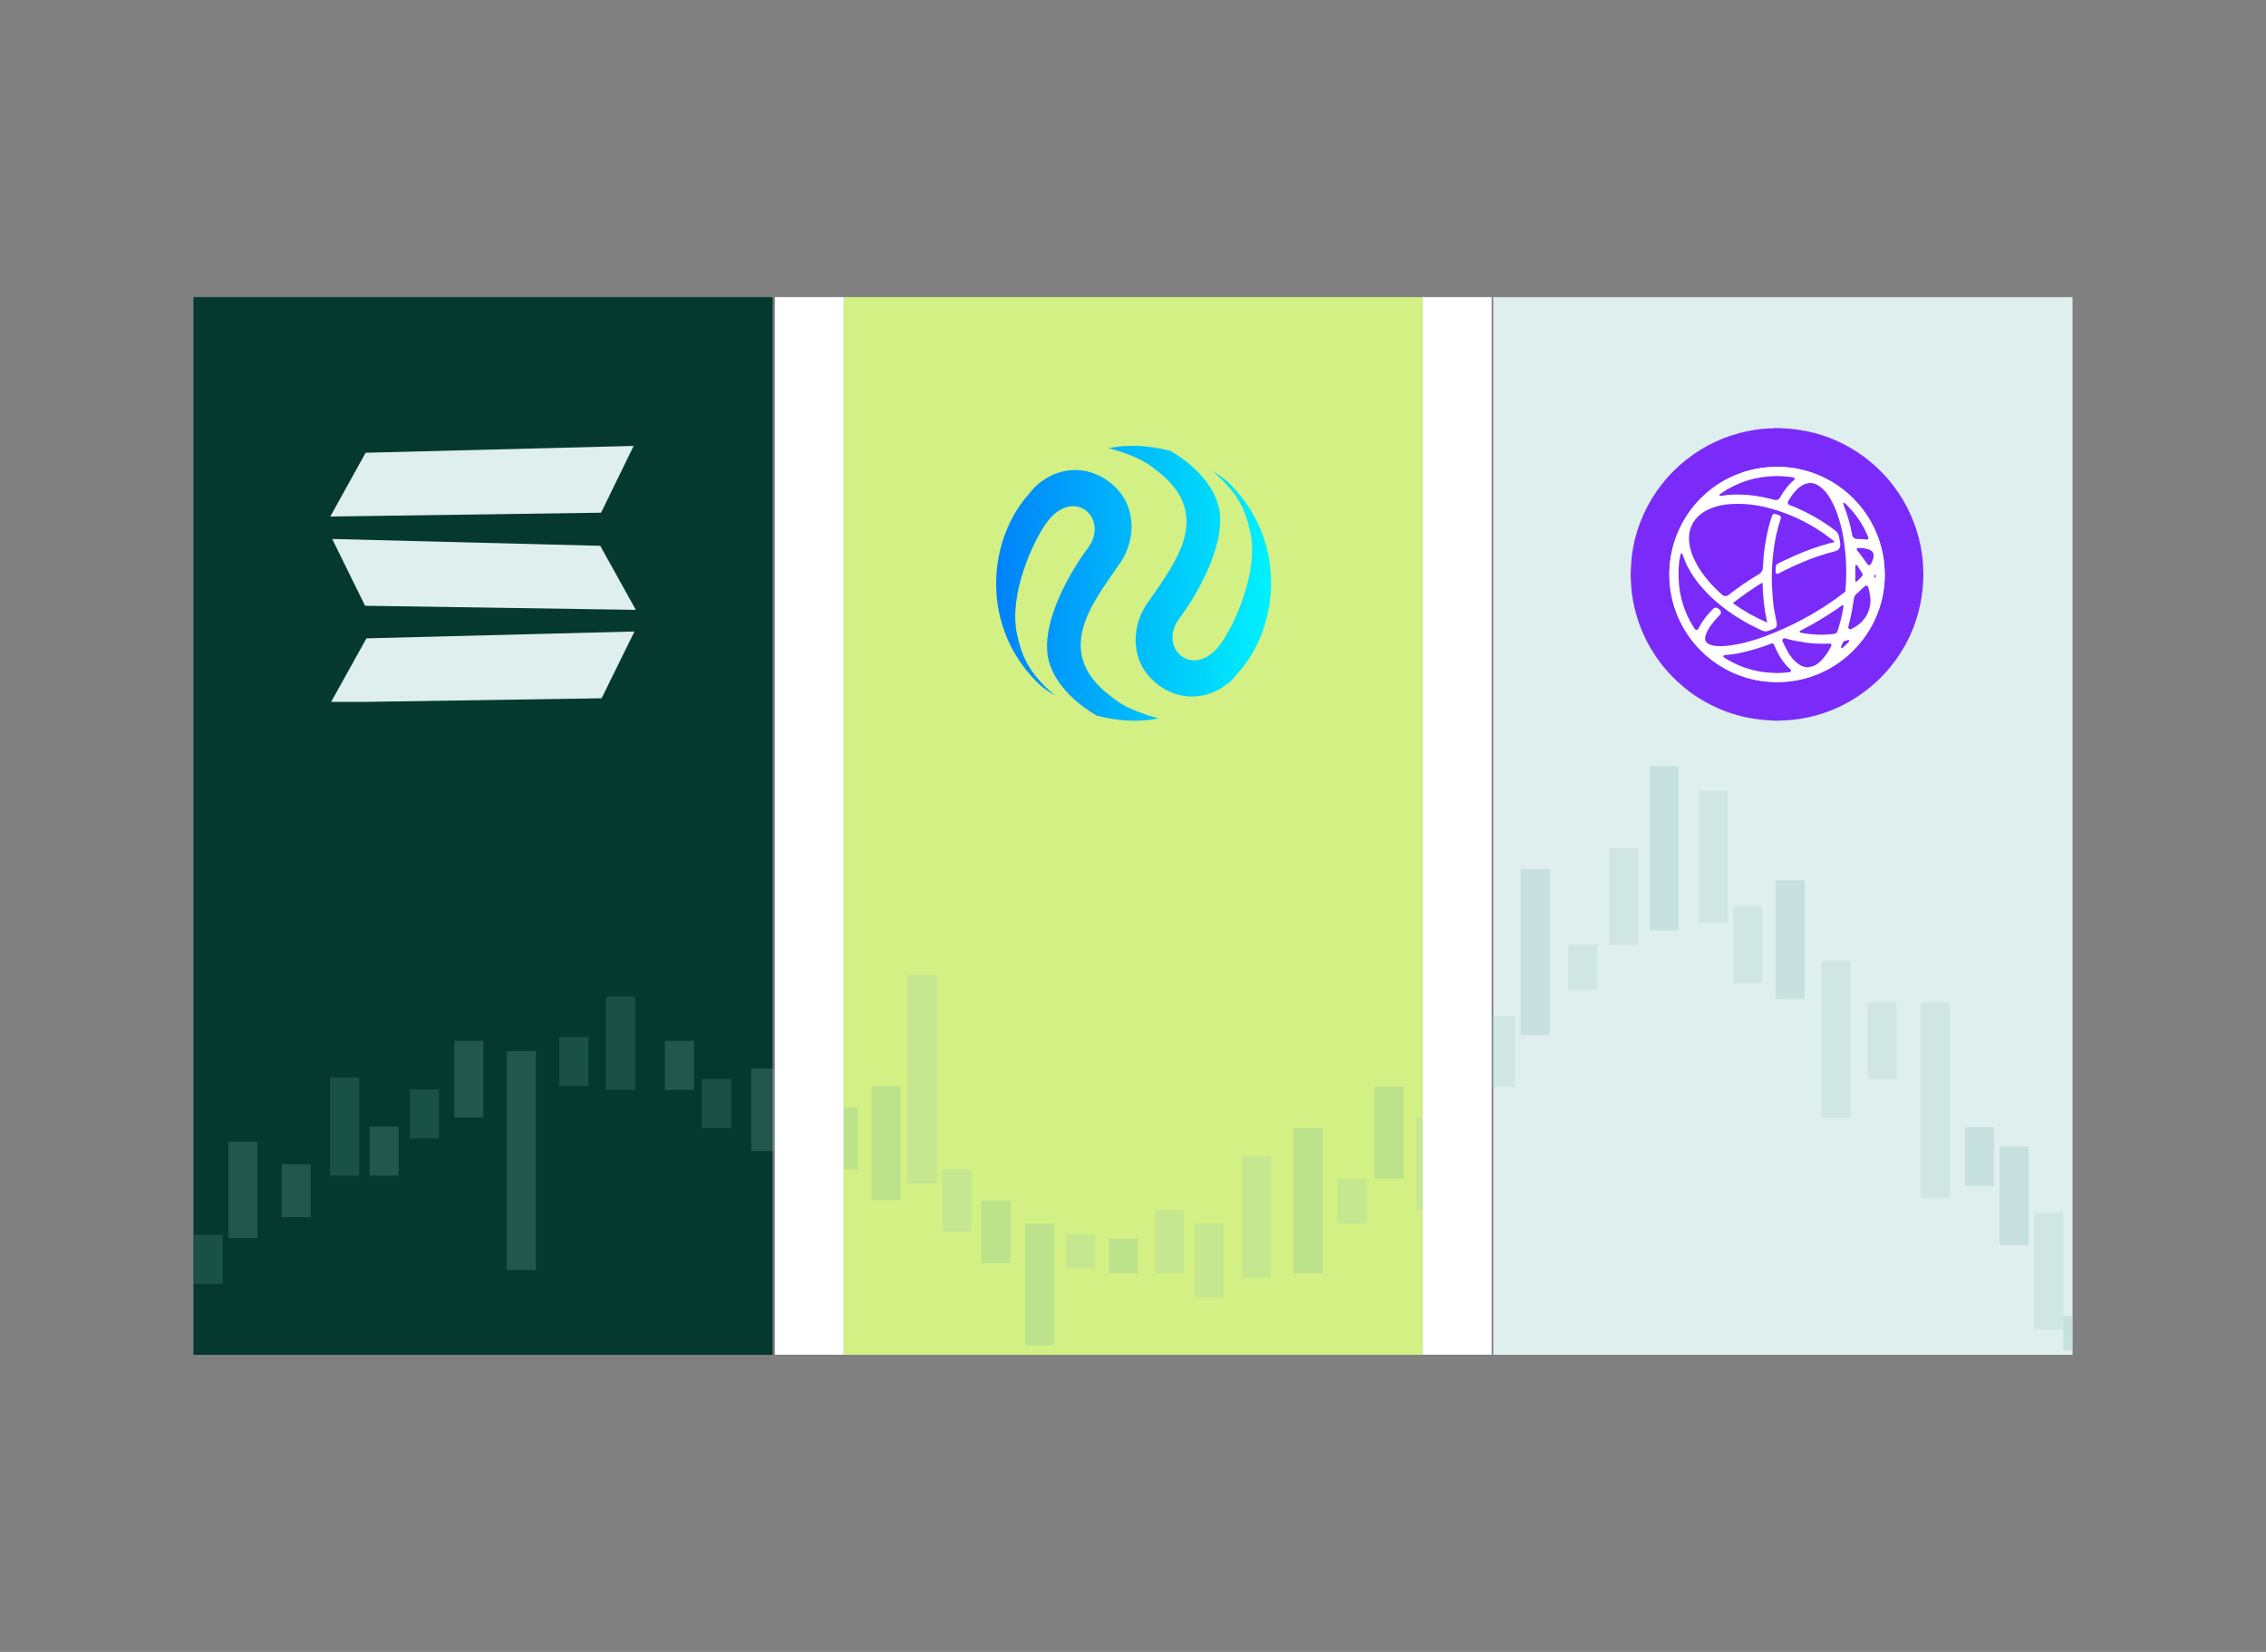
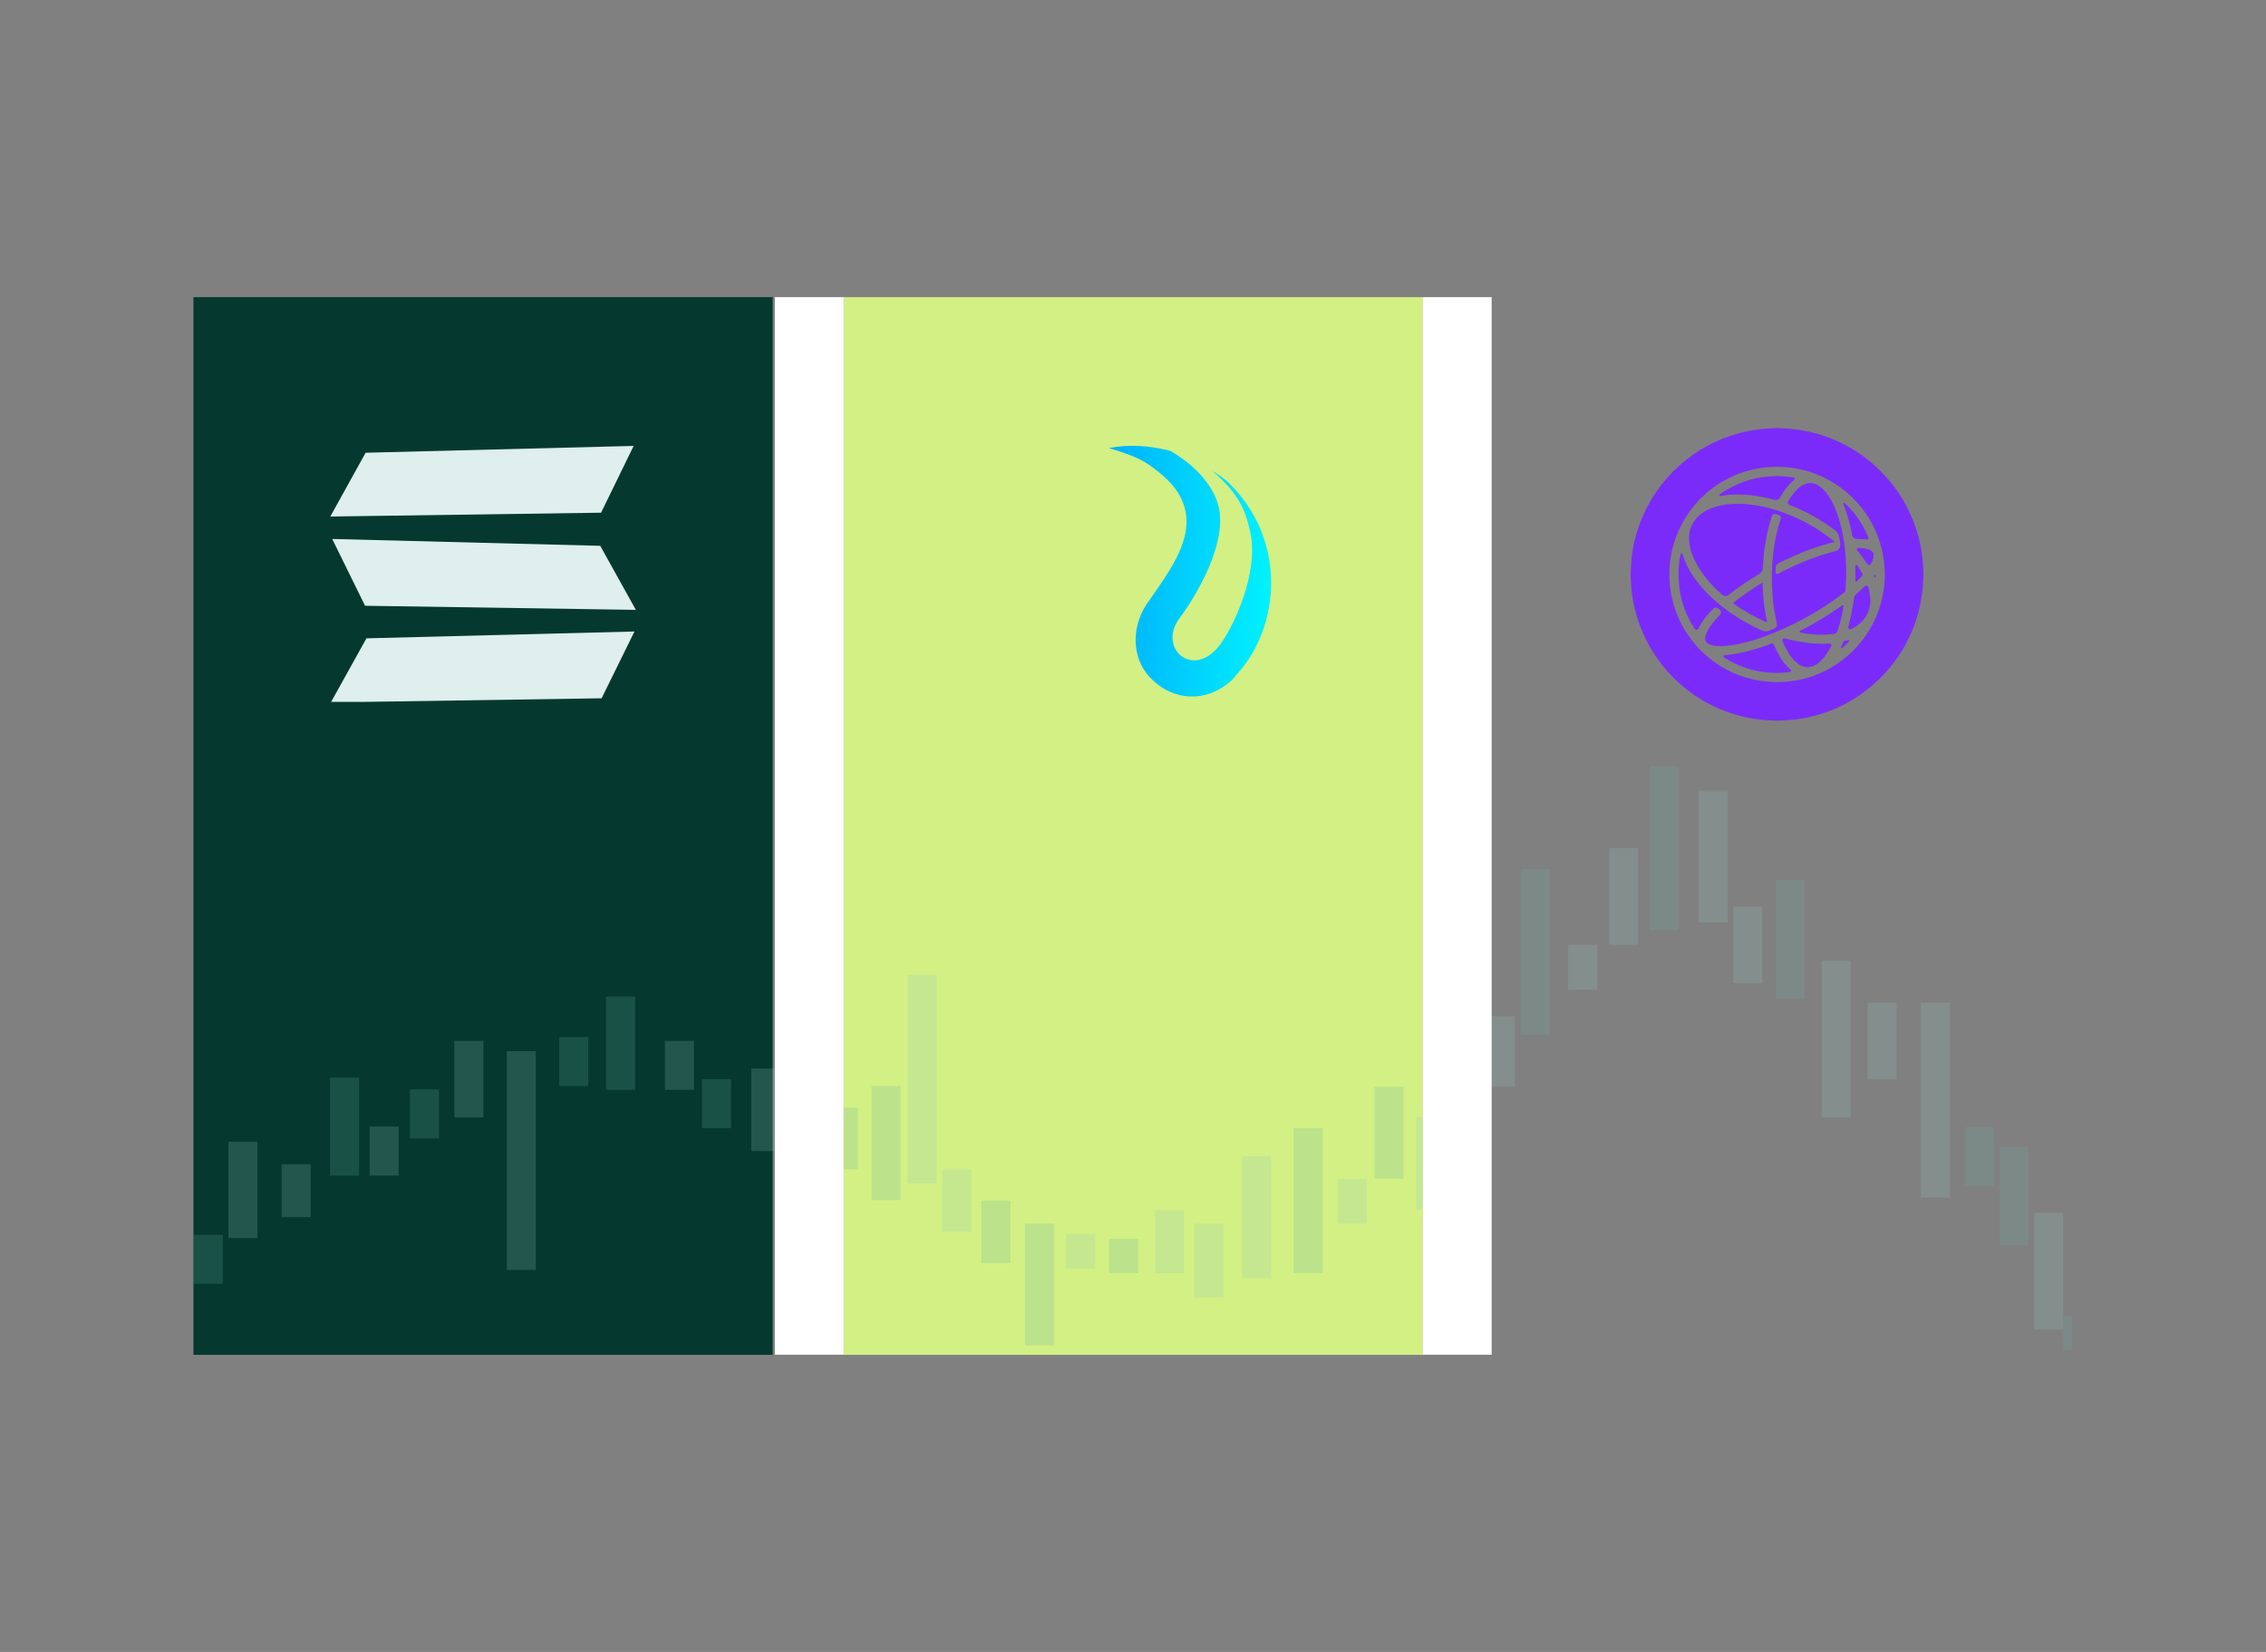
<svg xmlns="http://www.w3.org/2000/svg" width="1920" zoomAndPan="magnify" viewBox="0 0 1440 1050" height="1400" preserveAspectRatio="xMidYMid meet" version="1.0">
  <rect x="0" y="0" width="1440" height="1050" fill="#808080" stroke="none" />
  <defs>
    <filter x="0%" y="0%" width="100%" height="100%" id="708d94af2d">
      <feColorMatrix values="0 0 0 0 1 0 0 0 0 1 0 0 0 0 1 0 0 0 1 0" color-interpolation-filters="sRGB" />
    </filter>
    <clipPath id="df7f52709f">
      <path d="M 122.93 188.84 L 491.035 188.84 L 491.035 861.16 L 122.93 861.16 Z M 122.93 188.84 " clip-rule="nonzero" />
    </clipPath>
    <clipPath id="c1dff3097f">
      <path d="M 536.164 188.84 L 904.266 188.84 L 904.266 861.16 L 536.164 861.16 Z M 536.164 188.84 " clip-rule="nonzero" />
    </clipPath>
    <clipPath id="ccfae26b80">
-       <path d="M 948.965 188.84 L 1317.07 188.84 L 1317.07 861.16 L 948.965 861.16 Z M 948.965 188.84 " clip-rule="nonzero" />
-     </clipPath>
+       </clipPath>
    <clipPath id="082d89dfbb">
      <path d="M 1036.266 272.094 L 1222.266 272.094 L 1222.266 458.094 L 1036.266 458.094 Z M 1036.266 272.094 " clip-rule="nonzero" />
    </clipPath>
    <clipPath id="6c518eeb5e">
      <path d="M 633.012 298 L 737 298 L 737 458.141 L 633.012 458.141 Z M 633.012 298 " clip-rule="nonzero" />
    </clipPath>
    <clipPath id="391cae3005">
-       <path d="M 654.199 313.578 C 655.293 312.223 656.43 310.914 657.566 309.602 C 657.609 309.559 657.738 309.516 657.785 309.473 C 657.871 309.34 658.047 309.254 658.176 309.121 L 658.266 308.992 C 659.051 308.25 659.926 307.461 660.887 306.719 C 664.379 304.098 667.961 302.09 671.762 300.734 C 683.996 296.453 697.582 299.074 708.242 309.164 C 723.141 323.102 721.785 345.602 709.902 360.543 C 694.875 382.824 669.098 413.883 704.793 441.715 C 711.215 446.738 715.977 450.844 736.203 456.699 C 722.965 459.145 710.688 458.359 697.059 454.906 C 687.402 449.445 672.199 437.781 667.047 422.012 C 659.227 398.113 680.809 362.332 691.203 348.57 C 705.492 329.523 682.379 308.902 665.297 331.926 C 656.473 343.941 640.875 377.887 646.293 403.094 C 649.438 417.379 653.676 427.777 670.41 442.105 C 667.309 440.273 664.293 438.219 661.367 435.859 C 622.527 399.641 627.027 343.637 654.199 313.578 Z M 654.199 313.578 " clip-rule="nonzero" />
-     </clipPath>
+       </clipPath>
    <linearGradient x1="-0" gradientTransform="matrix(0.437, 0, 0, -0.437, 633.013, 458.092)" y1="182.253" x2="236.2" gradientUnits="userSpaceOnUse" y2="182.253" id="252e8ba0e5">
      <stop stop-opacity="1" stop-color="rgb(0%, 50.999%, 98%)" offset="0" />
      <stop stop-opacity="1" stop-color="rgb(0%, 51.1%, 98.003%)" offset="0.008" />
      <stop stop-opacity="1" stop-color="rgb(0%, 51.303%, 98.01%)" offset="0.016" />
      <stop stop-opacity="1" stop-color="rgb(0%, 51.505%, 98.016%)" offset="0.023" />
      <stop stop-opacity="1" stop-color="rgb(0%, 51.707%, 98.024%)" offset="0.031" />
      <stop stop-opacity="1" stop-color="rgb(0%, 51.91%, 98.032%)" offset="0.039" />
      <stop stop-opacity="1" stop-color="rgb(0%, 52.112%, 98.039%)" offset="0.047" />
      <stop stop-opacity="1" stop-color="rgb(0%, 52.315%, 98.047%)" offset="0.055" />
      <stop stop-opacity="1" stop-color="rgb(0%, 52.518%, 98.055%)" offset="0.062" />
      <stop stop-opacity="1" stop-color="rgb(0%, 52.721%, 98.061%)" offset="0.07" />
      <stop stop-opacity="1" stop-color="rgb(0%, 52.922%, 98.068%)" offset="0.078" />
      <stop stop-opacity="1" stop-color="rgb(0%, 53.125%, 98.076%)" offset="0.086" />
      <stop stop-opacity="1" stop-color="rgb(0%, 53.328%, 98.083%)" offset="0.094" />
      <stop stop-opacity="1" stop-color="rgb(0%, 53.531%, 98.091%)" offset="0.102" />
      <stop stop-opacity="1" stop-color="rgb(0%, 53.732%, 98.099%)" offset="0.109" />
      <stop stop-opacity="1" stop-color="rgb(0%, 53.935%, 98.106%)" offset="0.117" />
      <stop stop-opacity="1" stop-color="rgb(0%, 54.138%, 98.112%)" offset="0.125" />
      <stop stop-opacity="1" stop-color="rgb(0%, 54.34%, 98.12%)" offset="0.133" />
      <stop stop-opacity="1" stop-color="rgb(0%, 54.543%, 98.128%)" offset="0.141" />
      <stop stop-opacity="1" stop-color="rgb(0%, 54.745%, 98.135%)" offset="0.148" />
      <stop stop-opacity="1" stop-color="rgb(0%, 54.948%, 98.143%)" offset="0.156" />
      <stop stop-opacity="1" stop-color="rgb(0%, 55.15%, 98.151%)" offset="0.164" />
      <stop stop-opacity="1" stop-color="rgb(0%, 55.353%, 98.157%)" offset="0.172" />
      <stop stop-opacity="1" stop-color="rgb(0%, 55.556%, 98.164%)" offset="0.18" />
      <stop stop-opacity="1" stop-color="rgb(0%, 55.759%, 98.172%)" offset="0.188" />
      <stop stop-opacity="1" stop-color="rgb(0%, 55.96%, 98.18%)" offset="0.195" />
      <stop stop-opacity="1" stop-color="rgb(0%, 56.163%, 98.187%)" offset="0.203" />
      <stop stop-opacity="1" stop-color="rgb(0%, 56.366%, 98.195%)" offset="0.211" />
      <stop stop-opacity="1" stop-color="rgb(0%, 56.567%, 98.201%)" offset="0.219" />
      <stop stop-opacity="1" stop-color="rgb(0%, 56.77%, 98.209%)" offset="0.227" />
      <stop stop-opacity="1" stop-color="rgb(0%, 56.973%, 98.216%)" offset="0.234" />
      <stop stop-opacity="1" stop-color="rgb(0%, 57.176%, 98.224%)" offset="0.242" />
      <stop stop-opacity="1" stop-color="rgb(0%, 57.378%, 98.232%)" offset="0.25" />
      <stop stop-opacity="1" stop-color="rgb(0%, 57.581%, 98.239%)" offset="0.258" />
      <stop stop-opacity="1" stop-color="rgb(0%, 57.784%, 98.245%)" offset="0.266" />
      <stop stop-opacity="1" stop-color="rgb(0%, 57.986%, 98.253%)" offset="0.273" />
      <stop stop-opacity="1" stop-color="rgb(0%, 58.188%, 98.26%)" offset="0.281" />
      <stop stop-opacity="1" stop-color="rgb(0%, 58.391%, 98.268%)" offset="0.289" />
      <stop stop-opacity="1" stop-color="rgb(0%, 58.594%, 98.276%)" offset="0.297" />
      <stop stop-opacity="1" stop-color="rgb(0%, 58.795%, 98.283%)" offset="0.305" />
      <stop stop-opacity="1" stop-color="rgb(0%, 58.998%, 98.289%)" offset="0.312" />
      <stop stop-opacity="1" stop-color="rgb(0%, 59.201%, 98.297%)" offset="0.32" />
      <stop stop-opacity="1" stop-color="rgb(0%, 59.404%, 98.305%)" offset="0.328" />
      <stop stop-opacity="1" stop-color="rgb(0%, 59.605%, 98.312%)" offset="0.336" />
      <stop stop-opacity="1" stop-color="rgb(0%, 59.808%, 98.32%)" offset="0.344" />
      <stop stop-opacity="1" stop-color="rgb(0%, 60.011%, 98.328%)" offset="0.352" />
      <stop stop-opacity="1" stop-color="rgb(0%, 60.214%, 98.334%)" offset="0.359" />
      <stop stop-opacity="1" stop-color="rgb(0%, 60.416%, 98.341%)" offset="0.367" />
      <stop stop-opacity="1" stop-color="rgb(0%, 60.619%, 98.349%)" offset="0.375" />
      <stop stop-opacity="1" stop-color="rgb(0%, 60.822%, 98.357%)" offset="0.383" />
      <stop stop-opacity="1" stop-color="rgb(0%, 61.023%, 98.364%)" offset="0.391" />
      <stop stop-opacity="1" stop-color="rgb(0%, 61.226%, 98.372%)" offset="0.398" />
      <stop stop-opacity="1" stop-color="rgb(0%, 61.429%, 98.378%)" offset="0.406" />
      <stop stop-opacity="1" stop-color="rgb(0%, 61.632%, 98.386%)" offset="0.414" />
      <stop stop-opacity="1" stop-color="rgb(0%, 61.833%, 98.393%)" offset="0.422" />
      <stop stop-opacity="1" stop-color="rgb(0%, 62.036%, 98.401%)" offset="0.43" />
      <stop stop-opacity="1" stop-color="rgb(0%, 62.239%, 98.409%)" offset="0.438" />
      <stop stop-opacity="1" stop-color="rgb(0%, 62.44%, 98.416%)" offset="0.445" />
      <stop stop-opacity="1" stop-color="rgb(0%, 62.643%, 98.424%)" offset="0.453" />
      <stop stop-opacity="1" stop-color="rgb(0%, 62.846%, 98.43%)" offset="0.461" />
      <stop stop-opacity="1" stop-color="rgb(0%, 63.049%, 98.438%)" offset="0.469" />
      <stop stop-opacity="1" stop-color="rgb(0%, 63.251%, 98.445%)" offset="0.477" />
      <stop stop-opacity="1" stop-color="rgb(0%, 63.454%, 98.453%)" offset="0.484" />
      <stop stop-opacity="1" stop-color="rgb(0%, 63.657%, 98.46%)" offset="0.492" />
      <stop stop-opacity="1" stop-color="rgb(0%, 63.86%, 98.468%)" offset="0.5" />
      <stop stop-opacity="1" stop-color="rgb(0%, 64.061%, 98.474%)" offset="0.508" />
      <stop stop-opacity="1" stop-color="rgb(0%, 64.264%, 98.482%)" offset="0.516" />
      <stop stop-opacity="1" stop-color="rgb(0%, 64.467%, 98.489%)" offset="0.523" />
      <stop stop-opacity="1" stop-color="rgb(0%, 64.668%, 98.497%)" offset="0.531" />
      <stop stop-opacity="1" stop-color="rgb(0%, 64.871%, 98.505%)" offset="0.539" />
      <stop stop-opacity="1" stop-color="rgb(0%, 65.074%, 98.512%)" offset="0.547" />
      <stop stop-opacity="1" stop-color="rgb(0%, 65.277%, 98.518%)" offset="0.555" />
      <stop stop-opacity="1" stop-color="rgb(0%, 65.479%, 98.526%)" offset="0.562" />
      <stop stop-opacity="1" stop-color="rgb(0%, 65.681%, 98.534%)" offset="0.57" />
      <stop stop-opacity="1" stop-color="rgb(0%, 65.884%, 98.541%)" offset="0.578" />
      <stop stop-opacity="1" stop-color="rgb(0%, 66.087%, 98.549%)" offset="0.586" />
      <stop stop-opacity="1" stop-color="rgb(0%, 66.289%, 98.557%)" offset="0.594" />
      <stop stop-opacity="1" stop-color="rgb(0%, 66.492%, 98.563%)" offset="0.602" />
      <stop stop-opacity="1" stop-color="rgb(0%, 66.695%, 98.57%)" offset="0.609" />
      <stop stop-opacity="1" stop-color="rgb(0%, 66.896%, 98.578%)" offset="0.617" />
      <stop stop-opacity="1" stop-color="rgb(0%, 67.099%, 98.586%)" offset="0.625" />
      <stop stop-opacity="1" stop-color="rgb(0%, 67.302%, 98.593%)" offset="0.633" />
      <stop stop-opacity="1" stop-color="rgb(0%, 67.505%, 98.601%)" offset="0.641" />
      <stop stop-opacity="1" stop-color="rgb(0%, 67.706%, 98.607%)" offset="0.648" />
      <stop stop-opacity="1" stop-color="rgb(0%, 67.909%, 98.615%)" offset="0.656" />
      <stop stop-opacity="1" stop-color="rgb(0%, 68.112%, 98.622%)" offset="0.664" />
      <stop stop-opacity="1" stop-color="rgb(0%, 68.315%, 98.63%)" offset="0.672" />
      <stop stop-opacity="1" stop-color="rgb(0%, 68.517%, 98.637%)" offset="0.68" />
      <stop stop-opacity="1" stop-color="rgb(0%, 68.719%, 98.645%)" offset="0.688" />
      <stop stop-opacity="1" stop-color="rgb(0%, 68.922%, 98.651%)" offset="0.695" />
      <stop stop-opacity="1" stop-color="rgb(0%, 69.124%, 98.659%)" offset="0.703" />
      <stop stop-opacity="1" stop-color="rgb(0%, 69.327%, 98.666%)" offset="0.711" />
      <stop stop-opacity="1" stop-color="rgb(0%, 69.53%, 98.674%)" offset="0.719" />
      <stop stop-opacity="1" stop-color="rgb(0%, 69.733%, 98.682%)" offset="0.727" />
      <stop stop-opacity="1" stop-color="rgb(0%, 69.934%, 98.689%)" offset="0.734" />
      <stop stop-opacity="1" stop-color="rgb(0%, 70.137%, 98.695%)" offset="0.742" />
      <stop stop-opacity="1" stop-color="rgb(0%, 70.34%, 98.703%)" offset="0.75" />
      <stop stop-opacity="1" stop-color="rgb(0%, 70.543%, 98.711%)" offset="0.758" />
      <stop stop-opacity="1" stop-color="rgb(0%, 70.744%, 98.718%)" offset="0.766" />
      <stop stop-opacity="1" stop-color="rgb(0%, 70.947%, 98.726%)" offset="0.773" />
      <stop stop-opacity="1" stop-color="rgb(0%, 71.15%, 98.734%)" offset="0.781" />
      <stop stop-opacity="1" stop-color="rgb(0%, 71.352%, 98.741%)" offset="0.789" />
      <stop stop-opacity="1" stop-color="rgb(0%, 71.555%, 98.747%)" offset="0.797" />
      <stop stop-opacity="1" stop-color="rgb(0%, 71.758%, 98.755%)" offset="0.805" />
      <stop stop-opacity="1" stop-color="rgb(0%, 71.96%, 98.763%)" offset="0.812" />
      <stop stop-opacity="1" stop-color="rgb(0%, 72.162%, 98.77%)" offset="0.82" />
      <stop stop-opacity="1" stop-color="rgb(0%, 72.365%, 98.778%)" offset="0.828" />
      <stop stop-opacity="1" stop-color="rgb(0%, 72.568%, 98.785%)" offset="0.836" />
      <stop stop-opacity="1" stop-color="rgb(0%, 72.769%, 98.792%)" offset="0.844" />
      <stop stop-opacity="1" stop-color="rgb(0%, 72.972%, 98.799%)" offset="0.852" />
      <stop stop-opacity="1" stop-color="rgb(0%, 73.175%, 98.807%)" offset="0.859" />
      <stop stop-opacity="1" stop-color="rgb(0%, 73.378%, 98.814%)" offset="0.867" />
      <stop stop-opacity="1" stop-color="rgb(0%, 73.579%, 98.822%)" offset="0.875" />
      <stop stop-opacity="1" stop-color="rgb(0%, 73.782%, 98.83%)" offset="0.883" />
      <stop stop-opacity="1" stop-color="rgb(0%, 73.985%, 98.836%)" offset="0.891" />
      <stop stop-opacity="1" stop-color="rgb(0%, 74.188%, 98.843%)" offset="0.898" />
      <stop stop-opacity="1" stop-color="rgb(0%, 74.39%, 98.851%)" offset="0.906" />
      <stop stop-opacity="1" stop-color="rgb(0%, 74.593%, 98.859%)" offset="0.914" />
      <stop stop-opacity="1" stop-color="rgb(0%, 74.796%, 98.866%)" offset="0.922" />
      <stop stop-opacity="1" stop-color="rgb(0%, 74.997%, 98.874%)" offset="0.93" />
      <stop stop-opacity="1" stop-color="rgb(0%, 75.2%, 98.88%)" offset="0.938" />
      <stop stop-opacity="1" stop-color="rgb(0%, 75.403%, 98.888%)" offset="0.945" />
      <stop stop-opacity="1" stop-color="rgb(0%, 75.606%, 98.895%)" offset="0.953" />
      <stop stop-opacity="1" stop-color="rgb(0%, 75.807%, 98.903%)" offset="0.961" />
      <stop stop-opacity="1" stop-color="rgb(0%, 76.01%, 98.911%)" offset="0.969" />
      <stop stop-opacity="1" stop-color="rgb(0%, 76.213%, 98.918%)" offset="0.977" />
      <stop stop-opacity="1" stop-color="rgb(0%, 76.416%, 98.924%)" offset="0.984" />
      <stop stop-opacity="1" stop-color="rgb(0%, 76.617%, 98.932%)" offset="0.992" />
      <stop stop-opacity="1" stop-color="rgb(0%, 76.82%, 98.94%)" offset="1" />
    </linearGradient>
    <clipPath id="f56372bcfc">
      <path d="M 704 283.391 L 807.762 283.391 L 807.762 443 L 704 443 Z M 704 283.391 " clip-rule="nonzero" />
    </clipPath>
    <clipPath id="00ba36ef19">
      <path d="M 786.574 427.953 C 785.48 429.305 784.348 430.617 783.211 431.926 C 783.168 431.973 783.035 432.016 782.992 432.059 C 782.906 432.191 782.73 432.277 782.598 432.406 L 782.512 432.539 C 781.727 433.281 780.852 434.066 779.891 434.766 C 776.395 437.387 772.812 439.398 769.012 440.754 C 756.781 445.035 743.191 442.414 732.531 432.32 C 717.637 418.383 718.988 395.887 730.871 380.945 C 745.902 358.664 771.676 327.602 735.984 299.773 C 729.562 294.75 724.801 290.641 704.574 284.789 C 717.809 282.34 730.086 283.129 743.719 286.578 C 753.371 292.039 768.574 303.703 773.73 319.477 C 781.551 343.375 759.969 379.152 749.57 392.914 C 735.285 411.961 758.395 432.582 775.477 409.559 C 784.391 397.547 799.984 363.602 794.57 338.395 C 791.422 324.105 787.188 313.711 770.453 299.379 C 773.555 301.215 776.57 303.27 779.496 305.629 C 818.246 341.887 813.746 397.895 786.574 427.953 Z M 786.574 427.953 " clip-rule="nonzero" />
    </clipPath>
    <linearGradient x1="163.8" gradientTransform="matrix(0.437, 0, 0, -0.437, 633.013, 458.092)" y1="217.527" x2="400" gradientUnits="userSpaceOnUse" y2="217.527" id="365574fcad">
      <stop stop-opacity="1" stop-color="rgb(0%, 68.976%, 98.654%)" offset="0" />
      <stop stop-opacity="1" stop-color="rgb(0%, 69.077%, 98.657%)" offset="0.008" />
      <stop stop-opacity="1" stop-color="rgb(0%, 69.279%, 98.665%)" offset="0.016" />
      <stop stop-opacity="1" stop-color="rgb(0%, 69.482%, 98.672%)" offset="0.023" />
      <stop stop-opacity="1" stop-color="rgb(0%, 69.684%, 98.68%)" offset="0.031" />
      <stop stop-opacity="1" stop-color="rgb(0%, 69.887%, 98.688%)" offset="0.039" />
      <stop stop-opacity="1" stop-color="rgb(0%, 70.09%, 98.694%)" offset="0.047" />
      <stop stop-opacity="1" stop-color="rgb(0%, 70.293%, 98.701%)" offset="0.055" />
      <stop stop-opacity="1" stop-color="rgb(0%, 70.494%, 98.709%)" offset="0.062" />
      <stop stop-opacity="1" stop-color="rgb(0%, 70.697%, 98.717%)" offset="0.07" />
      <stop stop-opacity="1" stop-color="rgb(0%, 70.9%, 98.724%)" offset="0.078" />
      <stop stop-opacity="1" stop-color="rgb(0%, 71.103%, 98.732%)" offset="0.086" />
      <stop stop-opacity="1" stop-color="rgb(0%, 71.304%, 98.738%)" offset="0.094" />
      <stop stop-opacity="1" stop-color="rgb(0%, 71.507%, 98.746%)" offset="0.102" />
      <stop stop-opacity="1" stop-color="rgb(0%, 71.71%, 98.753%)" offset="0.109" />
      <stop stop-opacity="1" stop-color="rgb(0%, 71.912%, 98.761%)" offset="0.117" />
      <stop stop-opacity="1" stop-color="rgb(0%, 72.115%, 98.769%)" offset="0.125" />
      <stop stop-opacity="1" stop-color="rgb(0%, 72.318%, 98.776%)" offset="0.133" />
      <stop stop-opacity="1" stop-color="rgb(0%, 72.52%, 98.782%)" offset="0.141" />
      <stop stop-opacity="1" stop-color="rgb(0%, 72.722%, 98.79%)" offset="0.148" />
      <stop stop-opacity="1" stop-color="rgb(0%, 72.925%, 98.798%)" offset="0.156" />
      <stop stop-opacity="1" stop-color="rgb(0%, 73.128%, 98.805%)" offset="0.164" />
      <stop stop-opacity="1" stop-color="rgb(0%, 73.331%, 98.813%)" offset="0.172" />
      <stop stop-opacity="1" stop-color="rgb(0%, 73.532%, 98.82%)" offset="0.18" />
      <stop stop-opacity="1" stop-color="rgb(0%, 73.735%, 98.827%)" offset="0.188" />
      <stop stop-opacity="1" stop-color="rgb(0%, 73.938%, 98.834%)" offset="0.195" />
      <stop stop-opacity="1" stop-color="rgb(0%, 74.139%, 98.842%)" offset="0.203" />
      <stop stop-opacity="1" stop-color="rgb(0%, 74.342%, 98.849%)" offset="0.211" />
      <stop stop-opacity="1" stop-color="rgb(0%, 74.545%, 98.857%)" offset="0.219" />
      <stop stop-opacity="1" stop-color="rgb(0%, 74.748%, 98.865%)" offset="0.227" />
      <stop stop-opacity="1" stop-color="rgb(0%, 74.95%, 98.871%)" offset="0.234" />
      <stop stop-opacity="1" stop-color="rgb(0%, 75.153%, 98.878%)" offset="0.242" />
      <stop stop-opacity="1" stop-color="rgb(0%, 75.356%, 98.886%)" offset="0.25" />
      <stop stop-opacity="1" stop-color="rgb(0%, 75.558%, 98.894%)" offset="0.258" />
      <stop stop-opacity="1" stop-color="rgb(0%, 75.76%, 98.901%)" offset="0.266" />
      <stop stop-opacity="1" stop-color="rgb(0%, 75.963%, 98.909%)" offset="0.273" />
      <stop stop-opacity="1" stop-color="rgb(0%, 76.166%, 98.915%)" offset="0.281" />
      <stop stop-opacity="1" stop-color="rgb(0%, 76.367%, 98.923%)" offset="0.289" />
      <stop stop-opacity="1" stop-color="rgb(0%, 76.57%, 98.93%)" offset="0.297" />
      <stop stop-opacity="1" stop-color="rgb(0%, 76.773%, 98.938%)" offset="0.305" />
      <stop stop-opacity="1" stop-color="rgb(0%, 76.976%, 98.946%)" offset="0.312" />
      <stop stop-opacity="1" stop-color="rgb(0%, 77.177%, 98.953%)" offset="0.32" />
      <stop stop-opacity="1" stop-color="rgb(0%, 77.38%, 98.961%)" offset="0.328" />
      <stop stop-opacity="1" stop-color="rgb(0%, 77.583%, 98.967%)" offset="0.336" />
      <stop stop-opacity="1" stop-color="rgb(0%, 77.785%, 98.975%)" offset="0.344" />
      <stop stop-opacity="1" stop-color="rgb(0%, 77.988%, 98.982%)" offset="0.352" />
      <stop stop-opacity="1" stop-color="rgb(0%, 78.191%, 98.99%)" offset="0.359" />
      <stop stop-opacity="1" stop-color="rgb(0%, 78.394%, 98.997%)" offset="0.367" />
      <stop stop-opacity="1" stop-color="rgb(0%, 78.595%, 99.005%)" offset="0.375" />
      <stop stop-opacity="1" stop-color="rgb(0%, 78.798%, 99.011%)" offset="0.383" />
      <stop stop-opacity="1" stop-color="rgb(0%, 79.001%, 99.019%)" offset="0.391" />
      <stop stop-opacity="1" stop-color="rgb(0%, 79.204%, 99.026%)" offset="0.398" />
      <stop stop-opacity="1" stop-color="rgb(0%, 79.405%, 99.034%)" offset="0.406" />
      <stop stop-opacity="1" stop-color="rgb(0%, 79.608%, 99.042%)" offset="0.414" />
      <stop stop-opacity="1" stop-color="rgb(0%, 79.811%, 99.049%)" offset="0.422" />
      <stop stop-opacity="1" stop-color="rgb(0%, 80.013%, 99.055%)" offset="0.43" />
      <stop stop-opacity="1" stop-color="rgb(0%, 80.215%, 99.063%)" offset="0.438" />
      <stop stop-opacity="1" stop-color="rgb(0%, 80.418%, 99.071%)" offset="0.445" />
      <stop stop-opacity="1" stop-color="rgb(0%, 80.621%, 99.078%)" offset="0.453" />
      <stop stop-opacity="1" stop-color="rgb(0%, 80.823%, 99.086%)" offset="0.461" />
      <stop stop-opacity="1" stop-color="rgb(0%, 81.026%, 99.094%)" offset="0.469" />
      <stop stop-opacity="1" stop-color="rgb(0%, 81.229%, 99.1%)" offset="0.477" />
      <stop stop-opacity="1" stop-color="rgb(0%, 81.432%, 99.107%)" offset="0.484" />
      <stop stop-opacity="1" stop-color="rgb(0%, 81.633%, 99.115%)" offset="0.492" />
      <stop stop-opacity="1" stop-color="rgb(0%, 81.836%, 99.123%)" offset="0.5" />
      <stop stop-opacity="1" stop-color="rgb(0%, 82.039%, 99.13%)" offset="0.508" />
      <stop stop-opacity="1" stop-color="rgb(0%, 82.24%, 99.138%)" offset="0.516" />
      <stop stop-opacity="1" stop-color="rgb(0%, 82.443%, 99.144%)" offset="0.523" />
      <stop stop-opacity="1" stop-color="rgb(0%, 82.646%, 99.152%)" offset="0.531" />
      <stop stop-opacity="1" stop-color="rgb(0%, 82.849%, 99.159%)" offset="0.539" />
      <stop stop-opacity="1" stop-color="rgb(0%, 83.051%, 99.167%)" offset="0.547" />
      <stop stop-opacity="1" stop-color="rgb(0%, 83.253%, 99.174%)" offset="0.555" />
      <stop stop-opacity="1" stop-color="rgb(0%, 83.456%, 99.182%)" offset="0.562" />
      <stop stop-opacity="1" stop-color="rgb(0%, 83.659%, 99.188%)" offset="0.57" />
      <stop stop-opacity="1" stop-color="rgb(0%, 83.861%, 99.196%)" offset="0.578" />
      <stop stop-opacity="1" stop-color="rgb(0%, 84.064%, 99.203%)" offset="0.586" />
      <stop stop-opacity="1" stop-color="rgb(0%, 84.267%, 99.211%)" offset="0.594" />
      <stop stop-opacity="1" stop-color="rgb(0%, 84.468%, 99.219%)" offset="0.602" />
      <stop stop-opacity="1" stop-color="rgb(0%, 84.671%, 99.226%)" offset="0.609" />
      <stop stop-opacity="1" stop-color="rgb(0%, 84.874%, 99.232%)" offset="0.617" />
      <stop stop-opacity="1" stop-color="rgb(0%, 85.077%, 99.24%)" offset="0.625" />
      <stop stop-opacity="1" stop-color="rgb(0%, 85.278%, 99.248%)" offset="0.633" />
      <stop stop-opacity="1" stop-color="rgb(0%, 85.481%, 99.255%)" offset="0.641" />
      <stop stop-opacity="1" stop-color="rgb(0%, 85.684%, 99.263%)" offset="0.648" />
      <stop stop-opacity="1" stop-color="rgb(0%, 85.887%, 99.271%)" offset="0.656" />
      <stop stop-opacity="1" stop-color="rgb(0%, 86.089%, 99.278%)" offset="0.664" />
      <stop stop-opacity="1" stop-color="rgb(0%, 86.292%, 99.284%)" offset="0.672" />
      <stop stop-opacity="1" stop-color="rgb(0%, 86.494%, 99.292%)" offset="0.68" />
      <stop stop-opacity="1" stop-color="rgb(0%, 86.696%, 99.3%)" offset="0.688" />
      <stop stop-opacity="1" stop-color="rgb(0%, 86.899%, 99.307%)" offset="0.695" />
      <stop stop-opacity="1" stop-color="rgb(0%, 87.102%, 99.315%)" offset="0.703" />
      <stop stop-opacity="1" stop-color="rgb(0%, 87.305%, 99.323%)" offset="0.711" />
      <stop stop-opacity="1" stop-color="rgb(0%, 87.506%, 99.329%)" offset="0.719" />
      <stop stop-opacity="1" stop-color="rgb(0%, 87.709%, 99.336%)" offset="0.727" />
      <stop stop-opacity="1" stop-color="rgb(0%, 87.912%, 99.344%)" offset="0.734" />
      <stop stop-opacity="1" stop-color="rgb(0%, 88.113%, 99.352%)" offset="0.742" />
      <stop stop-opacity="1" stop-color="rgb(0%, 88.316%, 99.359%)" offset="0.75" />
      <stop stop-opacity="1" stop-color="rgb(0%, 88.519%, 99.367%)" offset="0.758" />
      <stop stop-opacity="1" stop-color="rgb(0%, 88.722%, 99.373%)" offset="0.766" />
      <stop stop-opacity="1" stop-color="rgb(0%, 88.924%, 99.38%)" offset="0.773" />
      <stop stop-opacity="1" stop-color="rgb(0%, 89.127%, 99.388%)" offset="0.781" />
      <stop stop-opacity="1" stop-color="rgb(0%, 89.33%, 99.396%)" offset="0.789" />
      <stop stop-opacity="1" stop-color="rgb(0%, 89.532%, 99.403%)" offset="0.797" />
      <stop stop-opacity="1" stop-color="rgb(0%, 89.734%, 99.411%)" offset="0.805" />
      <stop stop-opacity="1" stop-color="rgb(0%, 89.937%, 99.417%)" offset="0.812" />
      <stop stop-opacity="1" stop-color="rgb(0%, 90.14%, 99.425%)" offset="0.82" />
      <stop stop-opacity="1" stop-color="rgb(0%, 90.341%, 99.432%)" offset="0.828" />
      <stop stop-opacity="1" stop-color="rgb(0%, 90.544%, 99.44%)" offset="0.836" />
      <stop stop-opacity="1" stop-color="rgb(0%, 90.747%, 99.448%)" offset="0.844" />
      <stop stop-opacity="1" stop-color="rgb(0%, 90.95%, 99.455%)" offset="0.852" />
      <stop stop-opacity="1" stop-color="rgb(0%, 91.151%, 99.461%)" offset="0.859" />
      <stop stop-opacity="1" stop-color="rgb(0%, 91.354%, 99.469%)" offset="0.867" />
      <stop stop-opacity="1" stop-color="rgb(0%, 91.557%, 99.477%)" offset="0.875" />
      <stop stop-opacity="1" stop-color="rgb(0%, 91.76%, 99.484%)" offset="0.883" />
      <stop stop-opacity="1" stop-color="rgb(0%, 91.962%, 99.492%)" offset="0.891" />
      <stop stop-opacity="1" stop-color="rgb(0%, 92.165%, 99.5%)" offset="0.898" />
      <stop stop-opacity="1" stop-color="rgb(0%, 92.368%, 99.506%)" offset="0.906" />
      <stop stop-opacity="1" stop-color="rgb(0%, 92.569%, 99.513%)" offset="0.914" />
      <stop stop-opacity="1" stop-color="rgb(0%, 92.772%, 99.521%)" offset="0.922" />
      <stop stop-opacity="1" stop-color="rgb(0%, 92.975%, 99.529%)" offset="0.93" />
      <stop stop-opacity="1" stop-color="rgb(0%, 93.178%, 99.536%)" offset="0.938" />
      <stop stop-opacity="1" stop-color="rgb(0%, 93.379%, 99.544%)" offset="0.945" />
      <stop stop-opacity="1" stop-color="rgb(0%, 93.582%, 99.55%)" offset="0.953" />
      <stop stop-opacity="1" stop-color="rgb(0%, 93.785%, 99.557%)" offset="0.961" />
      <stop stop-opacity="1" stop-color="rgb(0%, 93.988%, 99.565%)" offset="0.969" />
      <stop stop-opacity="1" stop-color="rgb(0%, 94.189%, 99.573%)" offset="0.977" />
      <stop stop-opacity="1" stop-color="rgb(0%, 94.392%, 99.58%)" offset="0.984" />
      <stop stop-opacity="1" stop-color="rgb(0%, 94.595%, 99.588%)" offset="0.992" />
      <stop stop-opacity="1" stop-color="rgb(0%, 94.797%, 99.596%)" offset="1" />
    </linearGradient>
    <clipPath id="3065a2f7a2">
      <path d="M 209.898 283.391 L 403 283.391 L 403 329 L 209.898 329 Z M 209.898 283.391 " clip-rule="nonzero" />
    </clipPath>
    <clipPath id="030861e306">
      <path d="M 211 342 L 404.148 342 L 404.148 388 L 211 388 Z M 211 342 " clip-rule="nonzero" />
    </clipPath>
    <clipPath id="d877ebe956">
      <path d="M 210 401 L 404 401 L 404 446.141 L 210 446.141 Z M 210 401 " clip-rule="nonzero" />
    </clipPath>
    <mask id="b0ac9a61ee">
      <g filter="url(#708d94af2d)">
        <rect x="-144" width="1728" fill="#000000" y="-105" height="1260" fill-opacity="0.21" />
      </g>
    </mask>
    <clipPath id="40b94eadcc">
      <path d="M 926 0.863 L 945 0.863 L 945 106 L 926 106 Z M 926 0.863 " clip-rule="nonzero" />
    </clipPath>
    <clipPath id="312c2b0307">
      <path d="M 1189 350 L 1194.93 350 L 1194.93 372.113 L 1189 372.113 Z M 1189 350 " clip-rule="nonzero" />
    </clipPath>
    <clipPath id="5fb725b61c">
      <rect x="0" width="1209" y="0" height="426" />
    </clipPath>
    <clipPath id="d37bb363a5">
      <path d="M 492.418 188.84 L 536.164 188.84 L 536.164 861.16 L 492.418 861.16 Z M 492.418 188.84 " clip-rule="nonzero" />
    </clipPath>
    <clipPath id="75cbda56dd">
      <path d="M 904.168 188.84 L 947.914 188.84 L 947.914 861.16 L 904.168 861.16 Z M 904.168 188.84 " clip-rule="nonzero" />
    </clipPath>
  </defs>
  <g clip-path="url(#df7f52709f)">
    <path fill="#05392f" d="M 122.93 188.84 L 491.035 188.84 L 491.035 861.777 L 122.93 861.777 Z M 122.93 188.84 " fill-opacity="1" fill-rule="nonzero" />
  </g>
  <g clip-path="url(#c1dff3097f)">
    <path fill="#d2f084" d="M 536.164 188.84 L 904.266 188.84 L 904.266 861.777 L 536.164 861.777 Z M 536.164 188.84 " fill-opacity="1" fill-rule="nonzero" />
  </g>
  <g clip-path="url(#ccfae26b80)">
    <path fill="#deefed" d="M 948.965 188.84 L 1317.07 188.84 L 1317.07 861.777 L 948.965 861.777 Z M 948.965 188.84 " fill-opacity="1" fill-rule="nonzero" />
  </g>
  <g clip-path="url(#082d89dfbb)">
    <path fill="#7b2bf9" d="M 1127.121 272.094 L 1131.41 272.094 C 1131.555 272.129 1131.699 272.164 1131.844 272.203 C 1132.68 272.238 1133.516 272.238 1134.352 272.309 C 1136.496 272.492 1138.641 272.602 1140.781 272.891 C 1143.469 273.254 1146.195 273.691 1148.883 274.234 C 1154.77 275.473 1160.508 277.289 1166.031 279.684 C 1192.406 291.055 1212.059 313.941 1219.289 341.734 C 1220.16 345.039 1220.812 348.418 1221.32 351.797 C 1221.613 353.793 1221.832 355.828 1221.977 357.828 C 1222.121 359.387 1222.121 360.988 1222.195 362.551 C 1222.23 362.695 1222.266 362.805 1222.301 362.949 L 1222.301 367.234 C 1222.266 367.309 1222.23 367.379 1222.195 367.488 C 1222.156 368.398 1222.156 369.305 1222.086 370.215 C 1221.938 372.066 1221.867 373.922 1221.613 375.773 C 1221.211 378.75 1220.777 381.695 1220.195 384.637 C 1218.707 391.719 1216.383 398.586 1213.258 405.09 C 1206.973 418.277 1197.707 429.758 1186.156 438.656 C 1176.312 446.32 1165.051 451.879 1152.988 455.004 C 1147.793 456.383 1142.527 457.293 1137.148 457.691 C 1134.859 457.875 1132.57 457.945 1130.285 458.055 C 1129.121 458.094 1127.922 458.055 1126.762 457.984 C 1124.652 457.875 1122.508 457.801 1120.402 457.582 C 1118.258 457.367 1116.117 457.074 1113.973 456.746 C 1109.43 456.02 1104.965 454.969 1100.605 453.516 C 1070.852 443.926 1048 420.02 1039.645 389.941 C 1038.082 384.383 1037.066 378.715 1036.629 372.938 C 1036.484 370.797 1036.34 368.617 1036.266 366.473 C 1036.23 365.203 1036.266 363.895 1036.34 362.621 C 1036.484 360.152 1036.594 357.719 1036.812 355.285 C 1037.027 352.996 1037.355 350.672 1037.754 348.418 C 1038.738 342.859 1040.262 337.41 1042.297 332.145 C 1053.012 303.988 1076.699 282.738 1105.871 275.145 C 1109.176 274.273 1112.555 273.617 1115.934 273.109 C 1117.934 272.82 1119.965 272.602 1121.965 272.457 C 1123.562 272.309 1125.16 272.309 1126.723 272.238 C 1126.906 272.164 1127.016 272.129 1127.121 272.094 Z M 1129.23 433.535 C 1167.012 433.715 1197.492 402.836 1197.746 365.891 C 1198 327.457 1167.23 297.121 1130.102 296.723 C 1091.195 296.324 1061.262 327.422 1060.859 364.293 C 1060.426 403.09 1091.922 433.68 1129.23 433.535 Z M 1129.23 433.535 " fill-opacity="1" fill-rule="nonzero" />
  </g>
-   <path fill="#ffffff" d="M 1129.23 433.535 C 1091.922 433.715 1060.426 403.129 1060.824 364.293 C 1061.223 327.457 1091.156 296.324 1130.066 296.723 C 1167.191 297.121 1197.961 327.457 1197.707 365.891 C 1197.527 402.836 1167.047 433.68 1129.23 433.535 Z M 1165.992 344.457 C 1165.777 344.277 1165.629 344.129 1165.484 344.023 C 1164.723 343.441 1163.996 342.824 1163.234 342.242 C 1152.152 333.668 1139.512 327.273 1126.031 323.422 C 1120.004 321.645 1113.789 320.59 1107.543 320.262 C 1105.219 320.156 1102.891 320.262 1100.566 320.336 C 1098.277 320.41 1095.988 320.699 1093.738 321.172 C 1089.852 321.969 1086.145 323.242 1082.766 325.348 C 1079.57 327.312 1076.953 330.109 1075.246 333.488 C 1073.43 337.082 1073.066 340.969 1073.465 344.93 C 1073.793 347.801 1074.555 350.633 1075.645 353.285 C 1077.535 358.043 1080.223 362.332 1083.348 366.398 C 1086.652 370.652 1090.359 374.539 1094.426 378.023 C 1095.555 379.043 1097.262 379.113 1098.422 378.133 C 1104.562 373.301 1110.992 368.906 1117.715 364.945 C 1119.238 364.109 1120.184 362.551 1120.219 360.84 C 1120.367 358.555 1120.512 356.227 1120.691 353.938 C 1120.84 352.16 1121.02 350.379 1121.273 348.598 C 1121.711 345.73 1122.184 342.824 1122.762 339.988 C 1123.562 335.883 1124.652 331.816 1126.031 327.855 C 1126.25 326.949 1127.195 326.402 1128.105 326.621 C 1128.176 326.656 1128.25 326.656 1128.32 326.691 C 1128.977 326.91 1129.664 327.129 1130.32 327.348 C 1131.555 327.746 1131.992 328.582 1131.555 329.816 C 1129.484 336.102 1127.996 342.57 1127.16 349.109 C 1126.758 352.195 1126.469 355.285 1126.215 358.371 C 1126.031 360.988 1125.996 363.641 1125.926 366.254 C 1125.887 367.746 1125.961 369.27 1125.996 370.758 C 1125.996 371.594 1126.031 372.395 1126.07 373.23 C 1126.25 375.953 1126.395 378.68 1126.652 381.367 C 1126.832 383.438 1127.086 385.508 1127.414 387.578 C 1127.887 390.449 1128.504 393.32 1129.086 396.188 C 1129.41 397.715 1128.793 398.949 1127.34 399.566 C 1126.289 400.004 1125.234 400.402 1124.18 400.84 C 1122.691 401.457 1120.984 401.422 1119.566 400.695 C 1114.227 398.223 1109.066 395.461 1104.055 392.375 C 1094.719 386.453 1086.289 379.477 1079.352 370.797 C 1075.828 366.363 1072.812 361.605 1070.633 356.375 C 1070.086 355.031 1069.617 353.648 1069.145 352.27 C 1069.035 351.941 1068.852 351.652 1068.488 351.762 C 1068.27 351.832 1068.055 352.016 1067.98 352.23 C 1067.219 355.5 1066.781 358.809 1066.672 362.148 C 1066.602 364.91 1066.672 367.707 1066.855 370.469 C 1067 372.684 1067.289 374.863 1067.727 377.043 C 1068.598 381.805 1070.051 386.453 1072.051 390.848 C 1073.43 393.863 1075.027 396.77 1076.844 399.531 C 1077.098 400.074 1077.68 400.367 1078.262 400.293 C 1078.805 400.223 1079.277 399.82 1079.426 399.277 C 1079.641 398.805 1079.859 398.332 1080.113 397.859 C 1082.402 393.719 1085.418 390.121 1088.762 386.781 C 1089.559 386.016 1090.832 385.945 1091.703 386.637 C 1092.066 386.891 1092.395 387.18 1092.719 387.434 C 1093.699 388.16 1093.918 389.543 1093.191 390.523 C 1093.121 390.633 1093.012 390.738 1092.902 390.848 C 1090.613 393.102 1088.543 395.57 1086.727 398.188 C 1085.418 400.148 1084.219 402.184 1083.711 404.508 C 1083.164 406.906 1083.891 408.434 1086.109 409.449 C 1087.781 410.176 1089.559 410.574 1091.375 410.613 C 1093.012 410.684 1094.645 410.684 1096.242 410.539 C 1098.824 410.285 1101.438 409.992 1103.98 409.484 C 1110.047 408.25 1116.043 406.543 1121.82 404.328 C 1130.066 401.238 1138.094 397.605 1145.867 393.43 C 1155.094 388.523 1163.852 382.855 1172.062 376.426 C 1172.496 376.137 1172.75 375.629 1172.75 375.117 C 1172.859 373.012 1173.043 370.906 1173.113 368.836 C 1173.188 367.02 1173.188 365.203 1173.223 363.387 C 1173.223 362.586 1173.188 361.785 1173.152 360.988 C 1173.078 359.207 1173.078 357.426 1172.969 355.648 C 1172.824 353.469 1172.641 351.289 1172.387 349.145 C 1172.098 346.676 1171.77 344.168 1171.371 341.695 C 1170.5 336.32 1169.117 331.055 1167.266 325.93 C 1165.812 321.898 1163.996 318.047 1161.527 314.559 C 1159.926 312.27 1158.074 310.164 1155.676 308.676 C 1152.953 306.969 1150.082 306.496 1146.996 307.656 C 1145.215 308.383 1143.578 309.438 1142.199 310.781 C 1139.801 313.035 1137.949 315.723 1136.312 318.594 C 1135.734 319.645 1136.023 320.48 1137.148 320.918 C 1147.465 324.914 1157.203 330.328 1166.031 337.012 C 1167.41 338.027 1168.355 339.516 1168.684 341.188 C 1168.973 342.641 1169.227 344.059 1169.41 345.512 C 1169.699 347.871 1168.465 349.762 1166.32 350.309 C 1159.711 351.977 1153.242 354.121 1146.957 356.699 C 1141.254 359.027 1135.66 361.641 1130.211 364.512 C 1129.121 365.055 1128.32 364.547 1128.32 363.348 C 1128.359 362.402 1128.43 361.496 1128.43 360.551 C 1128.43 359.281 1128.977 358.48 1130.176 357.938 C 1133.66 356.336 1137.078 354.629 1140.562 353.105 C 1147.574 349.98 1154.805 347.402 1162.215 345.367 C 1163.488 345.074 1164.688 344.785 1165.992 344.457 Z M 1129.195 427.793 C 1131.844 427.758 1134.496 427.578 1137.148 427.215 C 1137.586 427.215 1137.949 426.922 1138.094 426.523 C 1138.203 426.125 1138.02 425.688 1137.695 425.469 C 1134.898 423.109 1132.754 420.238 1130.902 417.113 C 1129.559 414.789 1128.359 412.391 1127.34 409.922 C 1126.977 409.051 1126.359 408.793 1125.488 409.121 C 1118.766 411.699 1111.863 413.773 1104.816 415.227 C 1101.949 415.805 1099.078 416.207 1096.137 416.387 C 1095.664 416.422 1095.301 416.531 1095.152 417.004 C 1095.008 417.477 1095.301 417.77 1095.699 417.984 C 1096.898 418.711 1098.059 419.438 1099.297 420.129 C 1106.488 424.09 1114.406 426.559 1122.547 427.395 C 1124.762 427.613 1126.977 427.648 1129.195 427.793 Z M 1128.25 317.828 C 1129.629 317.828 1130.465 317.32 1131.012 316.34 C 1132.316 313.906 1133.879 311.617 1135.586 309.473 C 1136.895 307.84 1138.348 306.387 1139.984 305.078 C 1140.309 304.859 1140.457 304.461 1140.348 304.062 C 1140.273 303.699 1139.945 303.406 1139.582 303.336 C 1139.367 303.297 1139.148 303.262 1138.93 303.227 C 1136.422 302.973 1133.953 302.68 1131.445 302.535 C 1129.664 302.461 1127.887 302.461 1126.105 302.609 C 1123.707 302.789 1121.348 303.008 1118.984 303.336 C 1113.465 304.207 1108.051 305.84 1102.965 308.203 C 1099.477 309.801 1096.172 311.727 1093.047 313.941 C 1092.758 314.16 1092.504 314.379 1092.648 314.777 C 1092.793 315.141 1093.121 315.176 1093.445 315.105 C 1096.207 314.598 1098.969 314.305 1101.766 314.234 C 1104.129 314.195 1106.488 314.27 1108.852 314.379 C 1111.066 314.523 1113.281 314.742 1115.496 315.031 C 1119.203 315.539 1122.871 316.305 1126.469 317.32 C 1127.195 317.613 1127.812 317.758 1128.25 317.828 Z M 1148.703 424.125 C 1149.43 424.016 1150.191 423.945 1150.883 423.762 C 1153.207 423.18 1155.094 421.91 1156.805 420.312 C 1159.781 417.512 1161.926 414.137 1163.742 410.504 C 1163.996 410.031 1163.812 409.414 1163.344 409.156 C 1163.16 409.086 1162.98 409.012 1162.797 409.051 C 1161.598 409.086 1160.398 409.195 1159.199 409.195 C 1157.273 409.195 1155.352 409.156 1153.461 409.012 C 1151.5 408.902 1149.5 408.758 1147.574 408.43 C 1144.668 407.996 1141.801 407.449 1138.93 406.871 C 1137.477 406.578 1136.023 406.145 1134.57 405.781 C 1134.023 405.598 1133.406 405.742 1133.008 406.18 C 1132.645 406.613 1132.57 407.234 1132.863 407.703 C 1133.953 409.848 1134.934 412.062 1136.098 414.172 C 1137.621 417.043 1139.73 419.547 1142.309 421.582 C 1144.16 423.109 1146.23 424.051 1148.703 424.125 Z M 1120.074 370.359 C 1117.605 371.34 1102.273 382.02 1101.293 383.438 C 1108.051 388.305 1115.316 392.375 1122.98 395.645 C 1121.164 387.324 1120.219 378.859 1120.074 370.359 Z M 1157.602 403.453 C 1158.875 403.418 1160.145 403.383 1161.418 403.309 C 1162.688 403.238 1163.922 403.02 1165.195 402.945 C 1166.613 402.875 1167.375 402.148 1167.809 400.84 C 1169.41 395.898 1170.645 390.848 1171.48 385.727 C 1171.551 385.363 1171.551 385.035 1171.227 384.82 C 1170.898 384.637 1170.609 384.781 1170.316 385 C 1169.262 385.762 1168.211 386.527 1167.121 387.254 C 1159.781 392.266 1152.117 396.805 1144.195 400.84 C 1143.871 400.984 1143.617 401.203 1143.652 401.566 C 1143.688 401.965 1144.016 402.109 1144.379 402.184 C 1148.738 402.98 1153.172 403.418 1157.602 403.453 Z M 1188.625 381.441 C 1188.555 380.387 1188.516 379.297 1188.336 378.242 C 1188.047 376.57 1187.719 374.938 1187.281 373.301 C 1186.992 372.211 1185.758 371.957 1184.922 372.723 C 1183.141 374.391 1181.324 376.062 1179.543 377.734 C 1178.891 378.277 1178.453 379.004 1178.238 379.84 C 1178.055 380.641 1177.945 381.477 1177.836 382.312 C 1177.438 384.746 1177.148 387.18 1176.637 389.578 C 1176.059 392.52 1175.293 395.426 1174.605 398.332 C 1174.387 398.984 1174.75 399.711 1175.402 399.93 C 1175.73 400.039 1176.094 400.004 1176.422 399.82 C 1176.711 399.676 1176.965 399.531 1177.254 399.422 C 1180.234 397.859 1182.852 395.863 1184.848 393.137 C 1187.355 389.758 1188.699 385.652 1188.625 381.441 Z M 1186.266 342.934 C 1187.102 342.969 1187.535 342.387 1187.281 341.586 C 1187.246 341.441 1187.172 341.297 1187.102 341.152 C 1184.484 334.867 1180.852 329.055 1176.348 323.934 C 1175.074 322.48 1173.695 321.137 1172.352 319.793 C 1172.168 319.645 1171.914 319.609 1171.66 319.684 C 1171.406 319.793 1171.262 320.082 1171.371 320.336 C 1171.371 320.371 1171.371 320.371 1171.406 320.41 C 1171.516 320.625 1171.59 320.883 1171.66 321.098 C 1174.094 327.129 1175.875 333.414 1177 339.844 C 1177.219 341.441 1178.602 342.641 1180.234 342.57 C 1181.289 342.57 1182.379 342.605 1183.43 342.676 C 1184.375 342.715 1185.32 342.824 1186.266 342.934 Z M 1181.688 348.309 C 1181.469 348.309 1181.289 348.309 1181.07 348.309 C 1180.598 348.234 1180.16 348.488 1179.98 348.926 C 1179.762 349.398 1179.98 349.762 1180.27 350.09 C 1180.996 350.961 1181.762 351.797 1182.414 352.703 C 1183.867 354.664 1185.285 356.664 1186.699 358.66 C 1187.281 359.461 1188.336 359.461 1188.844 358.625 C 1189.605 357.355 1190.152 355.938 1190.48 354.52 C 1191.023 352.051 1190.227 350.488 1187.973 349.508 C 1187.938 349.473 1187.898 349.473 1187.828 349.473 C 1185.867 348.598 1183.793 348.383 1181.688 348.309 Z M 1179.035 368.762 L 1178.965 368.762 C 1178.965 368.797 1178.965 368.871 1178.965 368.906 C 1178.965 369.234 1178.926 369.559 1179.289 369.707 C 1179.652 369.852 1179.906 369.668 1180.125 369.414 C 1181.105 368.398 1182.086 367.418 1183.031 366.398 C 1183.758 365.637 1183.832 365.094 1183.285 364.219 C 1182.305 362.621 1181.289 361.098 1180.27 359.535 C 1180.055 359.207 1179.797 359.027 1179.434 359.133 C 1179.07 359.242 1179 359.57 1179 359.934 C 1179.035 362.875 1179.035 365.82 1179.035 368.762 Z M 1170.645 411.957 C 1170.789 411.883 1170.898 411.809 1171.008 411.738 C 1171.336 411.445 1171.699 411.156 1171.988 410.828 C 1172.969 409.883 1173.949 408.941 1174.895 407.961 C 1175.039 407.777 1175.113 407.523 1175.039 407.27 C 1174.969 406.941 1174.676 406.871 1174.348 406.906 C 1174.277 406.906 1174.242 406.906 1174.168 406.941 C 1173.367 407.16 1172.57 407.414 1171.77 407.668 C 1171.59 407.742 1171.406 407.852 1171.297 408.031 C 1170.824 409.086 1170.352 410.102 1169.918 411.191 C 1169.809 411.555 1170.098 411.957 1170.645 411.957 Z M 1191.934 366.109 C 1191.895 365.926 1191.895 365.746 1191.895 365.562 C 1191.895 365.457 1191.824 365.309 1191.75 365.273 C 1191.641 365.273 1191.531 365.309 1191.422 365.383 C 1190.914 365.781 1190.844 366.508 1191.242 367.016 C 1191.242 367.055 1191.277 367.055 1191.277 367.09 C 1191.461 367.309 1191.715 367.273 1191.785 366.98 C 1191.859 366.691 1191.895 366.438 1191.934 366.109 Z M 1191.934 366.109 " fill-opacity="1" fill-rule="nonzero" />
  <path fill="#7b2bf9" d="M 1165.992 344.457 C 1164.688 344.785 1163.449 345.074 1162.254 345.402 C 1154.84 347.438 1147.613 350.016 1140.602 353.141 C 1137.113 354.703 1133.699 356.41 1130.211 357.973 C 1129.047 358.516 1128.469 359.316 1128.469 360.586 C 1128.469 361.531 1128.395 362.441 1128.359 363.383 C 1128.32 364.582 1129.156 365.129 1130.246 364.547 C 1135.695 361.676 1141.289 359.062 1146.996 356.738 C 1153.277 354.121 1159.746 352.016 1166.355 350.344 C 1168.5 349.797 1169.734 347.91 1169.445 345.547 C 1169.262 344.094 1169.008 342.641 1168.719 341.223 C 1168.391 339.555 1167.445 338.062 1166.066 337.047 C 1157.238 330.363 1147.504 324.949 1137.188 320.953 C 1136.059 320.52 1135.77 319.645 1136.352 318.629 C 1137.984 315.758 1139.836 313.105 1142.234 310.816 C 1143.617 309.473 1145.25 308.422 1147.031 307.695 C 1150.082 306.496 1152.988 306.969 1155.715 308.711 C 1158.109 310.238 1159.965 312.309 1161.562 314.598 C 1164.031 318.121 1165.812 321.973 1167.301 325.969 C 1169.156 331.09 1170.535 336.355 1171.406 341.734 C 1171.805 344.203 1172.133 346.676 1172.426 349.18 C 1172.68 351.359 1172.859 353.504 1173.004 355.684 C 1173.113 357.465 1173.152 359.242 1173.188 361.023 C 1173.223 361.824 1173.258 362.621 1173.258 363.422 C 1173.258 365.238 1173.223 367.055 1173.152 368.871 C 1173.078 370.977 1172.895 373.086 1172.789 375.156 C 1172.789 375.664 1172.531 376.172 1172.098 376.465 C 1163.887 382.895 1155.098 388.559 1145.906 393.465 C 1138.168 397.641 1130.102 401.273 1121.855 404.363 C 1116.043 406.578 1110.086 408.285 1104.02 409.52 C 1101.477 410.031 1098.859 410.32 1096.281 410.574 C 1094.645 410.719 1093.047 410.758 1091.414 410.648 C 1089.598 410.609 1087.816 410.211 1086.145 409.484 C 1083.93 408.43 1083.203 406.906 1083.746 404.543 C 1084.293 402.219 1085.453 400.184 1086.762 398.223 C 1088.617 395.609 1090.688 393.137 1092.938 390.887 C 1093.848 390.051 1093.918 388.668 1093.082 387.762 C 1092.977 387.652 1092.867 387.543 1092.758 387.469 C 1092.43 387.18 1092.102 386.926 1091.738 386.672 C 1090.867 385.98 1089.598 386.055 1088.797 386.816 C 1085.492 390.16 1082.441 393.719 1080.152 397.895 C 1079.898 398.367 1079.641 398.84 1079.461 399.312 C 1079.277 399.859 1078.844 400.223 1078.297 400.332 C 1077.719 400.402 1077.137 400.113 1076.883 399.566 C 1075.066 396.805 1073.465 393.898 1072.086 390.887 C 1070.09 386.488 1068.637 381.84 1067.762 377.082 C 1067.363 374.902 1067.074 372.723 1066.891 370.504 C 1066.711 367.742 1066.637 364.945 1066.711 362.188 C 1066.82 358.844 1067.254 355.539 1068.016 352.27 C 1068.09 352.051 1068.309 351.867 1068.527 351.797 C 1068.891 351.688 1069.07 351.977 1069.18 352.305 C 1069.688 353.684 1070.125 355.066 1070.668 356.41 C 1072.848 361.641 1075.863 366.398 1079.387 370.832 C 1086.328 379.516 1094.719 386.488 1104.09 392.41 C 1109.066 395.5 1114.262 398.297 1119.602 400.73 C 1121.055 401.457 1122.727 401.492 1124.215 400.875 C 1125.27 400.438 1126.324 400.039 1127.379 399.605 C 1128.832 398.984 1129.449 397.75 1129.121 396.227 C 1128.539 393.355 1127.957 390.523 1127.449 387.617 C 1127.086 385.543 1126.867 383.473 1126.688 381.402 C 1126.434 378.68 1126.289 375.992 1126.105 373.266 C 1126.07 372.43 1126.031 371.633 1126.031 370.797 C 1125.996 369.305 1125.926 367.781 1125.961 366.289 C 1126.031 363.676 1126.07 361.023 1126.25 358.406 C 1126.469 355.32 1126.758 352.23 1127.195 349.145 C 1128.031 342.57 1129.52 336.102 1131.59 329.855 C 1132.027 328.617 1131.59 327.781 1130.355 327.383 C 1129.703 327.164 1129.047 326.949 1128.359 326.73 C 1127.484 326.367 1126.504 326.801 1126.141 327.676 C 1126.105 327.746 1126.105 327.82 1126.07 327.891 C 1124.727 331.852 1123.637 335.922 1122.801 340.027 C 1122.254 342.895 1121.746 345.766 1121.309 348.637 C 1121.055 350.414 1120.875 352.195 1120.73 353.977 C 1120.547 356.266 1120.402 358.555 1120.258 360.879 C 1120.219 362.586 1119.238 364.184 1117.75 364.984 C 1111.031 368.941 1104.598 373.34 1098.461 378.172 C 1097.262 379.113 1095.555 379.078 1094.465 378.062 C 1090.395 374.574 1086.691 370.688 1083.383 366.438 C 1080.258 362.402 1077.609 358.082 1075.684 353.32 C 1074.594 350.633 1073.828 347.836 1073.504 344.965 C 1073.066 341.008 1073.465 337.121 1075.281 333.523 C 1076.988 330.18 1079.57 327.348 1082.801 325.387 C 1086.18 323.277 1089.887 322.008 1093.773 321.207 C 1096.027 320.734 1098.316 320.445 1100.602 320.371 C 1102.93 320.301 1105.254 320.191 1107.578 320.301 C 1113.863 320.625 1120.074 321.68 1126.07 323.461 C 1139.547 327.312 1152.188 333.703 1163.27 342.277 C 1164.031 342.859 1164.758 343.477 1165.523 344.059 C 1165.668 344.129 1165.777 344.238 1165.992 344.457 Z M 1165.992 344.457 " fill-opacity="1" fill-rule="nonzero" />
  <path fill="#7b2bf9" d="M 1129.195 427.793 C 1126.977 427.648 1124.762 427.613 1122.582 427.395 C 1114.406 426.559 1106.523 424.09 1099.332 420.129 C 1098.098 419.477 1096.934 418.711 1095.734 417.984 C 1095.371 417.77 1095.082 417.477 1095.191 417.004 C 1095.336 416.531 1095.699 416.422 1096.172 416.387 C 1099.078 416.207 1101.984 415.805 1104.855 415.227 C 1111.902 413.773 1118.805 411.738 1125.523 409.121 C 1126.395 408.793 1127.016 409.051 1127.379 409.922 C 1128.395 412.391 1129.594 414.789 1130.938 417.113 C 1132.789 420.238 1134.934 423.109 1137.73 425.469 C 1138.094 425.688 1138.238 426.125 1138.129 426.523 C 1137.984 426.922 1137.621 427.215 1137.188 427.215 C 1134.496 427.539 1131.844 427.758 1129.195 427.793 Z M 1129.195 427.793 " fill-opacity="1" fill-rule="nonzero" />
  <path fill="#7b2bf9" d="M 1128.25 317.828 C 1127.848 317.719 1127.195 317.613 1126.543 317.43 C 1122.945 316.449 1119.277 315.688 1115.57 315.141 C 1113.355 314.852 1111.137 314.598 1108.922 314.488 C 1106.562 314.34 1104.199 314.27 1101.84 314.34 C 1099.043 314.414 1096.242 314.703 1093.52 315.215 C 1093.156 315.285 1092.867 315.25 1092.719 314.887 C 1092.574 314.488 1092.828 314.27 1093.121 314.051 C 1096.242 311.836 1099.551 309.91 1103.039 308.312 C 1108.125 305.949 1113.5 304.277 1119.059 303.441 C 1121.418 303.078 1123.816 302.863 1126.18 302.715 C 1127.957 302.57 1129.738 302.57 1131.52 302.645 C 1134.023 302.789 1136.496 303.078 1139.004 303.336 C 1139.219 303.371 1139.438 303.406 1139.656 303.441 C 1140.055 303.48 1140.348 303.77 1140.418 304.168 C 1140.527 304.57 1140.383 304.969 1140.055 305.188 C 1138.422 306.496 1136.969 307.949 1135.66 309.582 C 1133.918 311.727 1132.391 314.051 1131.082 316.449 C 1130.465 317.355 1129.629 317.828 1128.25 317.828 Z M 1128.25 317.828 " fill-opacity="1" fill-rule="nonzero" />
  <path fill="#7b2bf9" d="M 1148.703 424.125 C 1146.23 424.051 1144.16 423.07 1142.273 421.617 C 1139.73 419.586 1137.621 417.078 1136.059 414.207 C 1134.859 412.102 1133.879 409.883 1132.828 407.742 C 1132.535 407.27 1132.57 406.652 1132.973 406.215 C 1133.371 405.781 1133.988 405.598 1134.535 405.816 C 1135.988 406.18 1137.441 406.613 1138.895 406.906 C 1141.762 407.488 1144.668 408.031 1147.539 408.469 C 1149.5 408.758 1151.461 408.902 1153.426 409.051 C 1155.352 409.156 1157.273 409.195 1159.164 409.23 C 1160.363 409.23 1161.562 409.121 1162.762 409.086 C 1163.305 409.051 1163.777 409.449 1163.852 409.992 C 1163.852 410.176 1163.812 410.355 1163.742 410.539 C 1161.926 414.172 1159.746 417.551 1156.805 420.348 C 1155.094 421.945 1153.207 423.254 1150.883 423.797 C 1150.191 423.945 1149.43 424.016 1148.703 424.125 Z M 1148.703 424.125 " fill-opacity="1" fill-rule="nonzero" />
  <path fill="#7b2bf9" d="M 1120.074 370.359 C 1120.184 378.859 1121.164 387.359 1122.98 395.68 C 1115.316 392.41 1108.051 388.305 1101.293 383.473 C 1102.273 382.02 1117.605 371.34 1120.074 370.359 Z M 1120.074 370.359 " fill-opacity="1" fill-rule="nonzero" />
  <path fill="#7b2bf9" d="M 1157.602 403.453 C 1153.172 403.418 1148.738 402.98 1144.379 402.184 C 1144.016 402.109 1143.688 401.965 1143.652 401.566 C 1143.617 401.203 1143.871 401.02 1144.195 400.84 C 1152.117 396.805 1159.781 392.266 1167.121 387.254 C 1168.172 386.527 1169.262 385.762 1170.316 385 C 1170.609 384.816 1170.863 384.637 1171.227 384.816 C 1171.59 385.035 1171.551 385.328 1171.48 385.727 C 1170.645 390.848 1169.41 395.898 1167.809 400.84 C 1167.375 402.148 1166.613 402.875 1165.195 402.945 C 1163.922 403.02 1162.688 403.199 1161.418 403.309 C 1160.145 403.383 1158.875 403.418 1157.602 403.453 Z M 1157.602 403.453 " fill-opacity="1" fill-rule="nonzero" />
  <path fill="#7b2bf9" d="M 1188.625 381.441 C 1188.664 385.652 1187.355 389.758 1184.848 393.137 C 1182.852 395.863 1180.234 397.859 1177.254 399.422 C 1176.965 399.566 1176.711 399.711 1176.422 399.82 C 1175.801 400.148 1175.039 399.93 1174.711 399.348 C 1174.531 399.023 1174.496 398.66 1174.605 398.332 C 1175.293 395.426 1176.02 392.52 1176.637 389.578 C 1177.109 387.18 1177.438 384.746 1177.836 382.312 C 1177.98 381.477 1178.055 380.641 1178.238 379.84 C 1178.453 379.043 1178.926 378.281 1179.543 377.734 C 1181.324 376.062 1183.141 374.391 1184.922 372.723 C 1185.719 371.957 1186.992 372.211 1187.281 373.301 C 1187.719 374.938 1188.047 376.57 1188.336 378.242 C 1188.555 379.297 1188.555 380.387 1188.625 381.441 Z M 1188.625 381.441 " fill-opacity="1" fill-rule="nonzero" />
  <path fill="#7b2bf9" d="M 1186.266 342.934 C 1185.32 342.859 1184.375 342.715 1183.395 342.676 C 1182.34 342.605 1181.25 342.605 1180.199 342.57 C 1178.562 342.641 1177.184 341.441 1176.965 339.844 C 1175.84 333.414 1174.059 327.164 1171.625 321.098 C 1171.516 320.879 1171.441 320.625 1171.371 320.41 C 1171.227 320.156 1171.336 319.828 1171.59 319.719 C 1171.625 319.719 1171.625 319.684 1171.66 319.684 C 1171.914 319.609 1172.168 319.645 1172.352 319.793 C 1173.695 321.137 1175.074 322.48 1176.348 323.934 C 1180.852 329.02 1184.52 334.832 1187.102 341.152 C 1187.172 341.297 1187.211 341.441 1187.281 341.586 C 1187.574 342.387 1187.102 342.969 1186.266 342.934 Z M 1186.266 342.934 " fill-opacity="1" fill-rule="nonzero" />
  <path fill="#7b2bf9" d="M 1181.688 348.309 C 1183.793 348.383 1185.867 348.598 1187.863 349.398 C 1187.898 349.398 1187.938 349.434 1188.008 349.434 C 1190.262 350.414 1191.059 351.977 1190.516 354.449 C 1190.188 355.902 1189.645 357.281 1188.879 358.555 C 1188.371 359.426 1187.32 359.426 1186.738 358.59 C 1185.32 356.59 1183.902 354.594 1182.449 352.633 C 1181.797 351.723 1181.035 350.887 1180.309 350.016 C 1180.016 349.652 1179.762 349.324 1180.016 348.855 C 1180.199 348.418 1180.672 348.199 1181.105 348.234 C 1181.289 348.309 1181.469 348.309 1181.688 348.309 Z M 1181.688 348.309 " fill-opacity="1" fill-rule="nonzero" />
  <path fill="#7b2bf9" d="M 1179.035 368.762 C 1179.035 365.82 1179.035 362.875 1179.035 359.934 C 1179.035 359.57 1179.07 359.281 1179.473 359.133 C 1179.871 358.988 1180.125 359.207 1180.309 359.535 C 1181.324 361.098 1182.34 362.66 1183.324 364.219 C 1183.867 365.094 1183.758 365.637 1183.066 366.398 C 1182.125 367.418 1181.145 368.398 1180.16 369.414 C 1179.906 369.668 1179.652 369.852 1179.328 369.707 C 1178.965 369.559 1179 369.234 1179 368.906 C 1179 368.871 1179 368.797 1179 368.762 Z M 1179.035 368.762 " fill-opacity="1" fill-rule="nonzero" />
  <path fill="#7b2bf9" d="M 1170.645 411.957 C 1170.098 411.957 1169.809 411.555 1169.988 411.121 C 1170.426 410.066 1170.898 409.012 1171.371 407.961 C 1171.48 407.777 1171.625 407.668 1171.844 407.598 C 1172.641 407.34 1173.441 407.125 1174.242 406.871 C 1174.312 406.871 1174.348 406.832 1174.422 406.832 C 1174.711 406.797 1175.039 406.871 1175.113 407.195 C 1175.148 407.449 1175.113 407.703 1174.969 407.887 C 1174.023 408.867 1173.043 409.812 1172.062 410.758 C 1171.734 411.082 1171.406 411.375 1171.078 411.664 C 1170.898 411.809 1170.754 411.883 1170.645 411.957 Z M 1170.645 411.957 " fill-opacity="1" fill-rule="nonzero" />
  <path fill="#7b2bf9" d="M 1191.934 366.109 C 1191.895 366.398 1191.859 366.691 1191.824 366.98 C 1191.75 367.273 1191.496 367.309 1191.316 367.09 C 1190.879 366.617 1190.914 365.891 1191.387 365.457 C 1191.422 365.418 1191.422 365.418 1191.461 365.418 C 1191.531 365.348 1191.68 365.309 1191.785 365.309 C 1191.859 365.348 1191.934 365.492 1191.934 365.602 C 1191.895 365.746 1191.895 365.926 1191.934 366.109 Z M 1191.934 366.109 " fill-opacity="1" fill-rule="nonzero" />
  <g clip-path="url(#6c518eeb5e)">
    <g clip-path="url(#391cae3005)">
      <path fill="url(#252e8ba0e5)" d="M 633.012 458.141 L 633.012 296.453 L 736.203 296.453 L 736.203 458.141 Z M 633.012 458.141 " fill-rule="nonzero" />
    </g>
  </g>
  <g clip-path="url(#f56372bcfc)">
    <g clip-path="url(#00ba36ef19)">
      <path fill="url(#365574fcad)" d="M 704.574 445.035 L 704.574 283.391 L 807.762 283.391 L 807.762 445.035 Z M 704.574 445.035 " fill-rule="nonzero" />
    </g>
  </g>
  <g clip-path="url(#3065a2f7a2)">
    <path fill="#deefed" d="M 232.34 287.777 L 402.672 283.43 L 381.969 325.883 L 209.898 328.316 Z M 232.34 287.777 " fill-opacity="1" fill-rule="nonzero" />
  </g>
  <g clip-path="url(#030861e306)">
    <path fill="#deefed" d="M 381.445 346.934 L 211.113 342.582 L 231.992 385.035 L 404.066 387.645 Z M 381.445 346.934 " fill-opacity="1" fill-rule="nonzero" />
  </g>
  <g clip-path="url(#d877ebe956)">
    <path fill="#deefed" d="M 232.863 405.742 L 403.195 401.391 L 382.316 443.844 L 210.246 446.453 Z M 232.863 405.742 " fill-opacity="1" fill-rule="nonzero" />
  </g>
  <g mask="url(#b0ac9a61ee)">
    <g transform="matrix(1, 0, 0, 1, 122, 486)">
      <g clip-path="url(#5fb725b61c)">
        <path fill="#6baca3" d="M 87.754 198.914 L 106.211 198.914 L 106.211 261.215 L 87.754 261.215 Z M 87.754 198.914 " fill-opacity="1" fill-rule="nonzero" />
        <path fill="#94c3be" d="M 112.875 230.066 L 131.336 230.066 L 131.336 261.223 L 112.875 261.223 Z M 112.875 230.066 " fill-opacity="1" fill-rule="nonzero" />
        <path fill="#6baca3" d="M 233.375 173.148 L 251.832 173.148 L 251.832 204.301 L 233.375 204.301 Z M 233.375 173.148 " fill-opacity="1" fill-rule="nonzero" />
        <path fill="#94c3be" d="M 300.547 175.59 L 319.004 175.59 L 319.004 206.742 L 300.547 206.742 Z M 300.547 175.59 " fill-opacity="1" fill-rule="nonzero" />
        <path fill="#6baca3" d="M 324.133 199.945 L 342.59 199.945 L 342.59 231.098 L 324.133 231.098 Z M 324.133 199.945 " fill-opacity="1" fill-rule="nonzero" />
        <path fill="#94c3be" d="M 355.41 193.152 L 373.867 193.152 L 373.867 245.648 L 355.41 245.648 Z M 355.41 193.152 " fill-opacity="1" fill-rule="nonzero" />
        <path fill="#6baca3" d="M 381.043 185.141 L 399.504 185.141 L 399.504 224.305 L 381.043 224.305 Z M 381.043 185.141 " fill-opacity="1" fill-rule="nonzero" />
        <path fill="#6baca3" d="M 404.637 218.047 L 423.094 218.047 L 423.094 257.211 L 404.637 257.211 Z M 404.637 218.047 " fill-opacity="1" fill-rule="nonzero" />
        <path fill="#6baca3" d="M 431.809 204.301 L 450.266 204.301 L 450.266 276.793 L 431.809 276.793 Z M 431.809 204.301 " fill-opacity="1" fill-rule="nonzero" />
        <path fill="#94c3be" d="M 476.805 257.211 L 495.262 257.211 L 495.262 296.984 L 476.805 296.984 Z M 476.805 257.211 " fill-opacity="1" fill-rule="nonzero" />
        <path fill="#6baca3" d="M 501.676 277.098 L 520.133 277.098 L 520.133 316.867 L 501.676 316.867 Z M 501.676 277.098 " fill-opacity="1" fill-rule="nonzero" />
        <path fill="#6baca3" d="M 529.367 291.707 L 547.824 291.707 L 547.824 369.148 L 529.367 369.148 Z M 529.367 291.707 " fill-opacity="1" fill-rule="nonzero" />
        <path fill="#94c3be" d="M 555.512 298.375 L 573.969 298.375 L 573.969 320.184 L 555.512 320.184 Z M 555.512 298.375 " fill-opacity="1" fill-rule="nonzero" />
        <path fill="#6baca3" d="M 582.691 301.449 L 601.148 301.449 L 601.148 323.262 L 582.691 323.262 Z M 582.691 301.449 " fill-opacity="1" fill-rule="nonzero" />
        <path fill="#94c3be" d="M 611.918 283.266 L 630.379 283.266 L 630.379 323.262 L 611.918 323.262 Z M 611.918 283.266 " fill-opacity="1" fill-rule="nonzero" />
        <path fill="#94c3be" d="M 637.043 291.707 L 655.5 291.707 L 655.5 338.641 L 637.043 338.641 Z M 637.043 291.707 " fill-opacity="1" fill-rule="nonzero" />
        <path fill="#94c3be" d="M 667.293 248.91 L 685.75 248.91 L 685.75 326.336 L 667.293 326.336 Z M 667.293 248.91 " fill-opacity="1" fill-rule="nonzero" />
        <path fill="#6baca3" d="M 700.109 231.098 L 718.57 231.098 L 718.57 323.266 L 700.109 323.266 Z M 700.109 231.098 " fill-opacity="1" fill-rule="nonzero" />
        <path fill="#94c3be" d="M 746.406 291.84 L 727.949 291.84 L 727.949 263.266 L 746.406 263.266 Z M 746.406 291.84 " fill-opacity="1" fill-rule="nonzero" />
        <path fill="#6baca3" d="M 769.988 263.199 L 751.531 263.199 L 751.531 204.719 L 769.988 204.719 Z M 769.988 263.199 " fill-opacity="1" fill-rule="nonzero" />
        <path fill="#94c3be" d="M 796.383 282.781 L 777.922 282.781 L 777.922 224.301 L 796.383 224.301 Z M 796.383 282.781 " fill-opacity="1" fill-rule="nonzero" />
        <path fill="#6baca3" d="M 818.688 220.398 L 800.23 220.398 L 800.23 175.582 L 818.688 175.582 Z M 818.688 220.398 " fill-opacity="1" fill-rule="nonzero" />
        <path fill="#94c3be" d="M 840.738 204.719 L 822.281 204.719 L 822.281 159.898 L 840.738 159.898 Z M 840.738 204.719 " fill-opacity="1" fill-rule="nonzero" />
        <path fill="#6baca3" d="M 862.781 171.906 L 844.324 171.906 L 844.324 66.375 L 862.781 66.375 Z M 862.781 171.906 " fill-opacity="1" fill-rule="nonzero" />
        <path fill="#94c3be" d="M 893.039 143.152 L 874.578 143.152 L 874.578 114.566 L 893.039 114.566 Z M 893.039 143.152 " fill-opacity="1" fill-rule="nonzero" />
        <path fill="#94c3be" d="M 919.055 114.57 L 900.598 114.57 L 900.598 53.102 L 919.055 53.102 Z M 919.055 114.57 " fill-opacity="1" fill-rule="nonzero" />
        <g clip-path="url(#40b94eadcc)">
          <path fill="#6baca3" d="M 944.828 105.34 L 926.371 105.34 L 926.371 0.863 L 944.828 0.863 Z M 944.828 105.34 " fill-opacity="1" fill-rule="nonzero" />
        </g>
        <path fill="#94c3be" d="M 975.977 100.344 L 957.52 100.344 L 957.52 16.633 L 975.977 16.633 Z M 975.977 100.344 " fill-opacity="1" fill-rule="nonzero" />
        <path fill="#94c3be" d="M 997.895 138.891 L 979.438 138.891 L 979.438 90.242 L 997.895 90.242 Z M 997.895 138.891 " fill-opacity="1" fill-rule="nonzero" />
        <path fill="#6baca3" d="M 1024.816 148.988 L 1006.359 148.988 L 1006.359 73.551 L 1024.816 73.551 Z M 1024.816 148.988 " fill-opacity="1" fill-rule="nonzero" />
        <path fill="#94c3be" d="M 1054.039 224.301 L 1035.582 224.301 L 1035.582 124.664 L 1054.039 124.664 Z M 1054.039 224.301 " fill-opacity="1" fill-rule="nonzero" />
        <path fill="#94c3be" d="M 1083.273 199.91 L 1064.816 199.91 L 1064.816 151.262 L 1083.273 151.262 Z M 1083.273 199.91 " fill-opacity="1" fill-rule="nonzero" />
        <path fill="#94c3be" d="M 1117.109 275.285 L 1098.652 275.285 L 1098.652 151.258 L 1117.109 151.258 Z M 1117.109 275.285 " fill-opacity="1" fill-rule="nonzero" />
        <path fill="#6baca3" d="M 1145.312 267.852 L 1126.855 267.852 L 1126.855 230.383 L 1145.312 230.383 Z M 1145.312 267.852 " fill-opacity="1" fill-rule="nonzero" />
        <path fill="#6baca3" d="M 1167.102 305.328 L 1148.645 305.328 L 1148.645 242.762 L 1167.102 242.762 Z M 1167.102 305.328 " fill-opacity="1" fill-rule="nonzero" />
        <path fill="#94c3be" d="M 1189.156 359.164 L 1170.695 359.164 L 1170.695 284.805 L 1189.156 284.805 Z M 1189.156 359.164 " fill-opacity="1" fill-rule="nonzero" />
        <g clip-path="url(#312c2b0307)">
          <path fill="#6baca3" d="M 1207.617 424.785 L 1189.156 424.785 L 1189.156 350.426 L 1207.617 350.426 Z M 1207.617 424.785 " fill-opacity="1" fill-rule="nonzero" />
        </g>
        <path fill="#94c3be" d="M 454.883 133.637 L 473.34 133.637 L 473.34 266.25 L 454.883 266.25 Z M 454.883 133.637 " fill-opacity="1" fill-rule="nonzero" />
        <path fill="#6baca3" d="M 263.113 147.391 L 281.57 147.391 L 281.57 206.742 L 263.113 206.742 Z M 263.113 147.391 " fill-opacity="1" fill-rule="nonzero" />
        <path fill="#6baca3" d="M 138.512 206.484 L 156.969 206.484 L 156.969 237.637 L 138.512 237.637 Z M 138.512 206.484 " fill-opacity="1" fill-rule="nonzero" />
        <path fill="#94c3be" d="M 166.711 175.59 L 185.168 175.59 L 185.168 224.305 L 166.711 224.305 Z M 166.711 175.59 " fill-opacity="1" fill-rule="nonzero" />
        <path fill="#94c3be" d="M 200.047 182.121 L 218.504 182.121 L 218.504 321.211 L 200.047 321.211 Z M 200.047 182.121 " fill-opacity="1" fill-rule="nonzero" />
        <path fill="#6baca3" d="M 1.094 298.906 L 19.551 298.906 L 19.551 330.059 L 1.094 330.059 Z M 1.094 298.906 " fill-opacity="1" fill-rule="nonzero" />
        <path fill="#94c3be" d="M 23.141 239.688 L 41.598 239.688 L 41.598 300.961 L 23.141 300.961 Z M 23.141 239.688 " fill-opacity="1" fill-rule="nonzero" />
        <path fill="#94c3be" d="M 56.984 254.039 L 75.441 254.039 L 75.441 287.625 L 56.984 287.625 Z M 56.984 254.039 " fill-opacity="1" fill-rule="nonzero" />
      </g>
    </g>
  </g>
  <g clip-path="url(#d37bb363a5)">
    <path fill="#ffffff" d="M 492.418 188.84 L 536.164 188.84 L 536.164 861.094 L 492.418 861.094 Z M 492.418 188.84 " fill-opacity="1" fill-rule="nonzero" />
  </g>
  <g clip-path="url(#75cbda56dd)">
    <path fill="#ffffff" d="M 904.168 188.84 L 947.914 188.84 L 947.914 861.094 L 904.168 861.094 Z M 904.168 188.84 " fill-opacity="1" fill-rule="nonzero" />
  </g>
</svg>